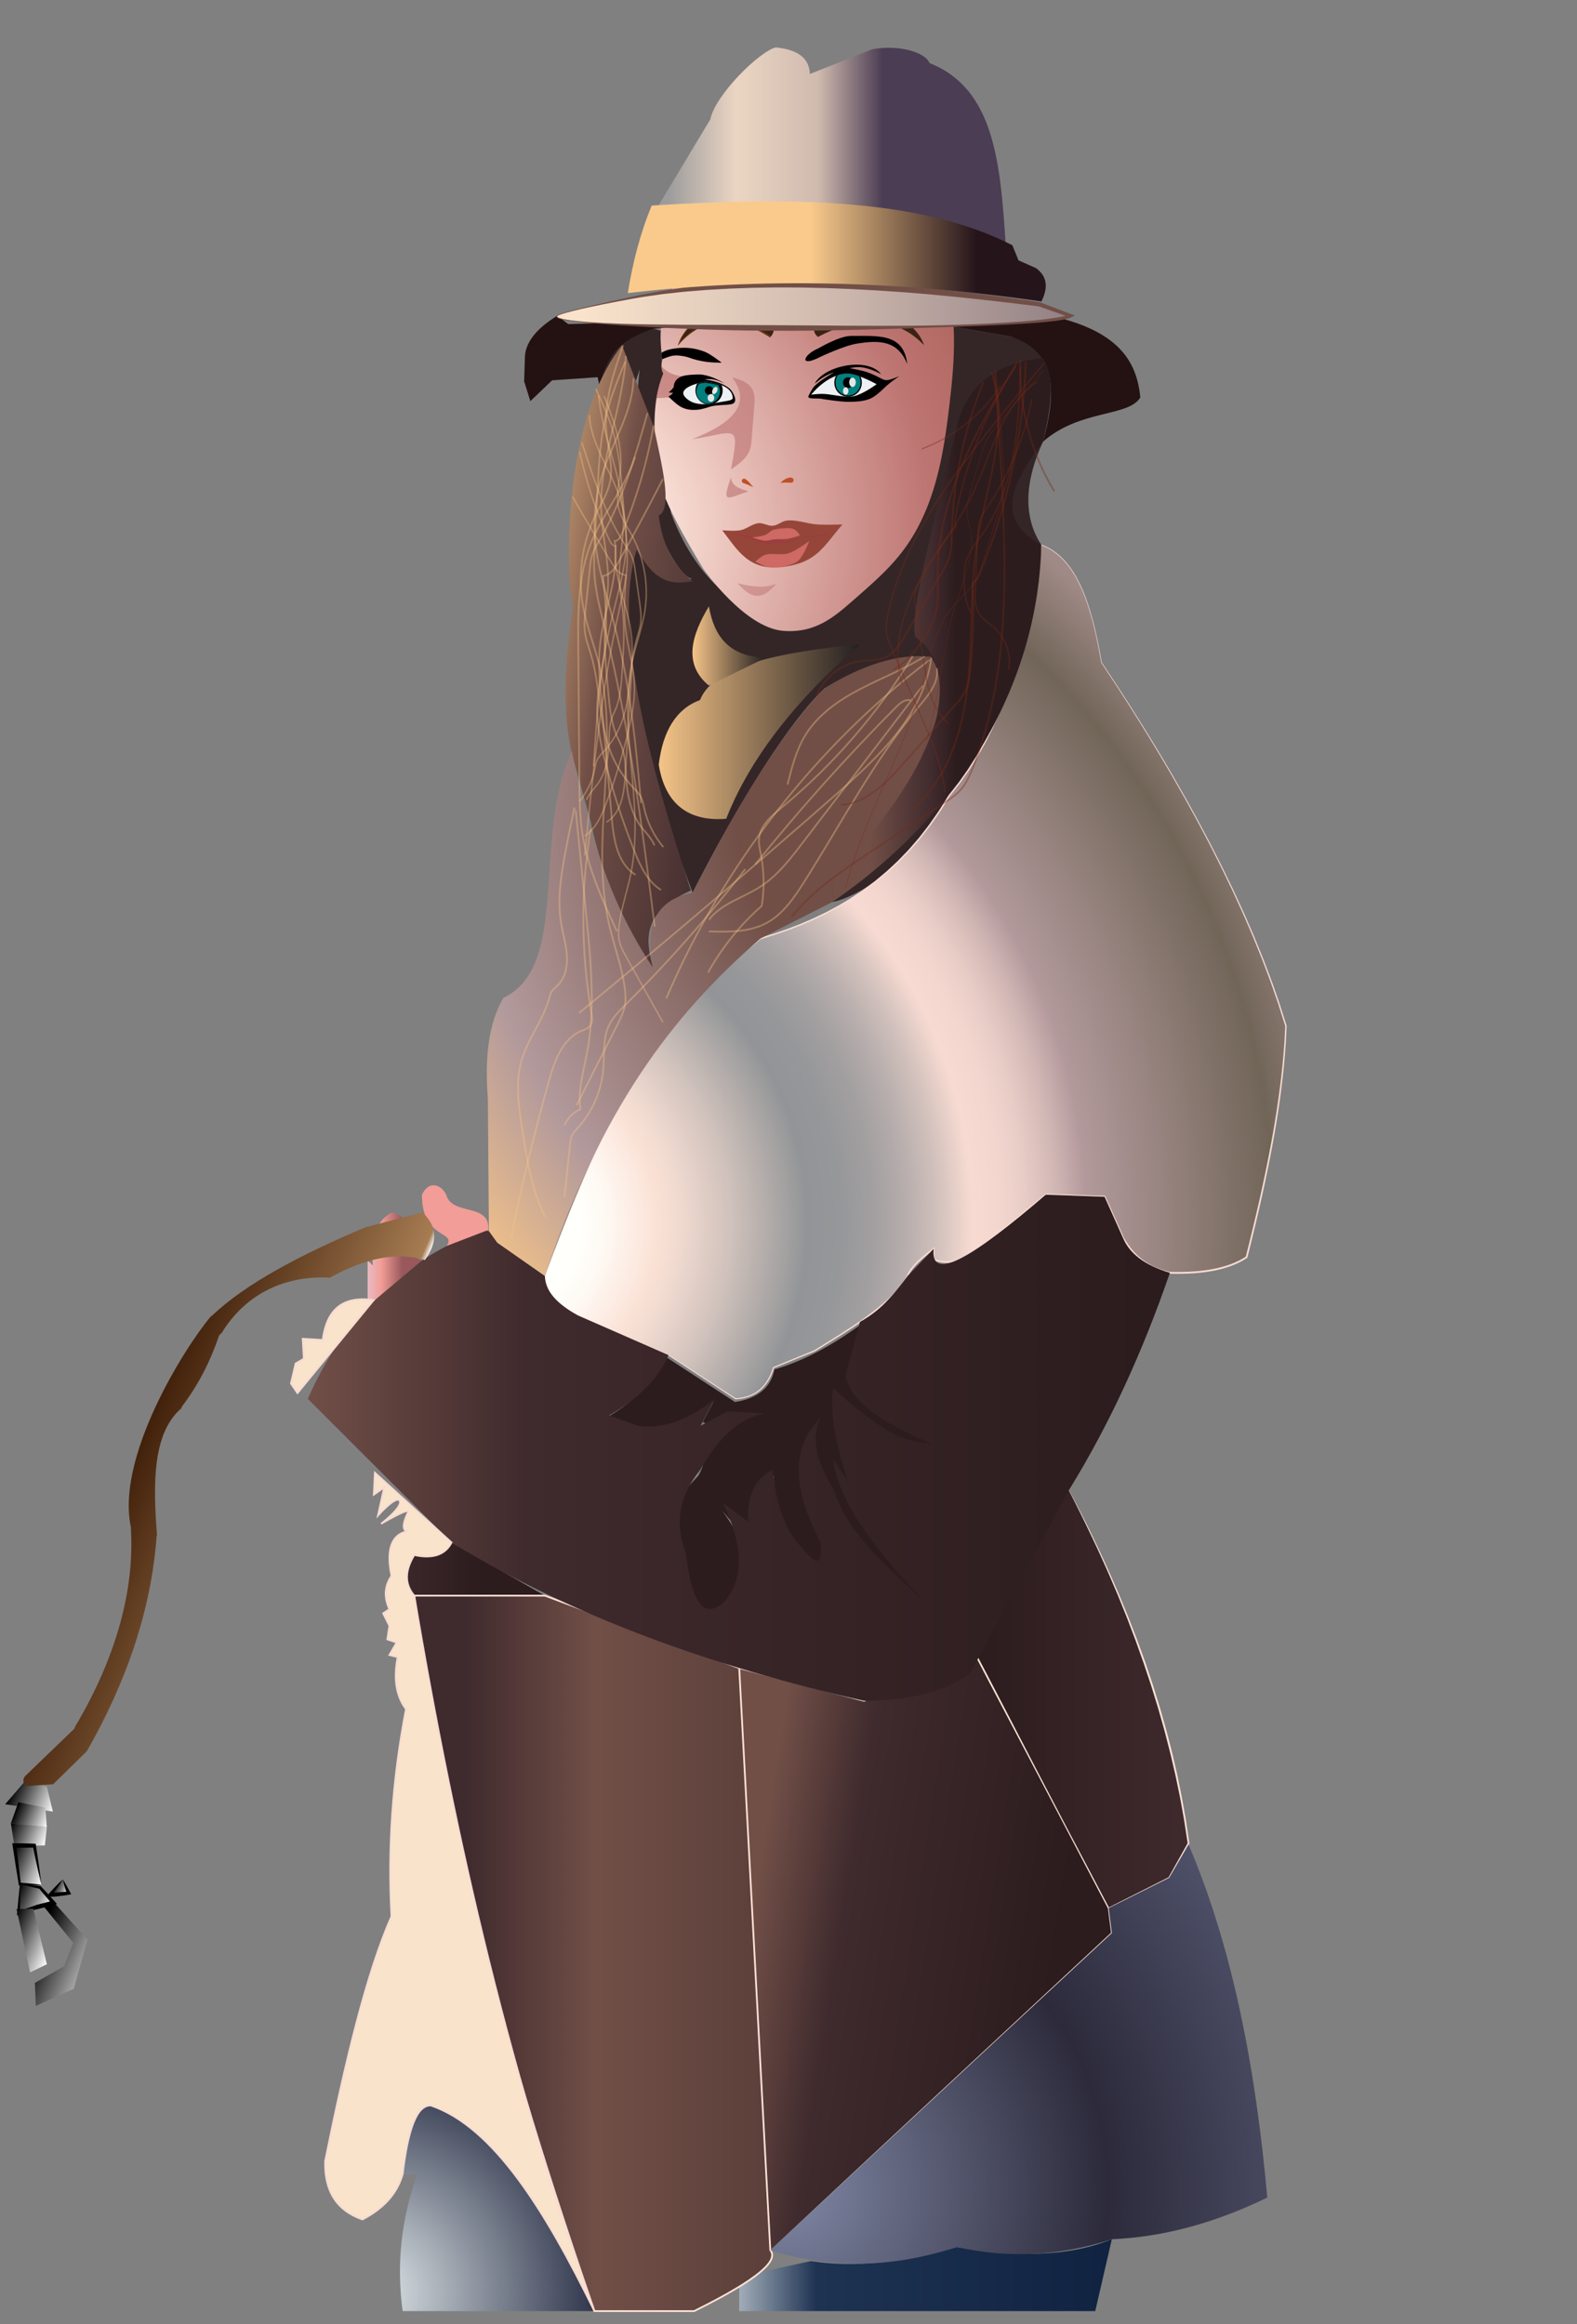
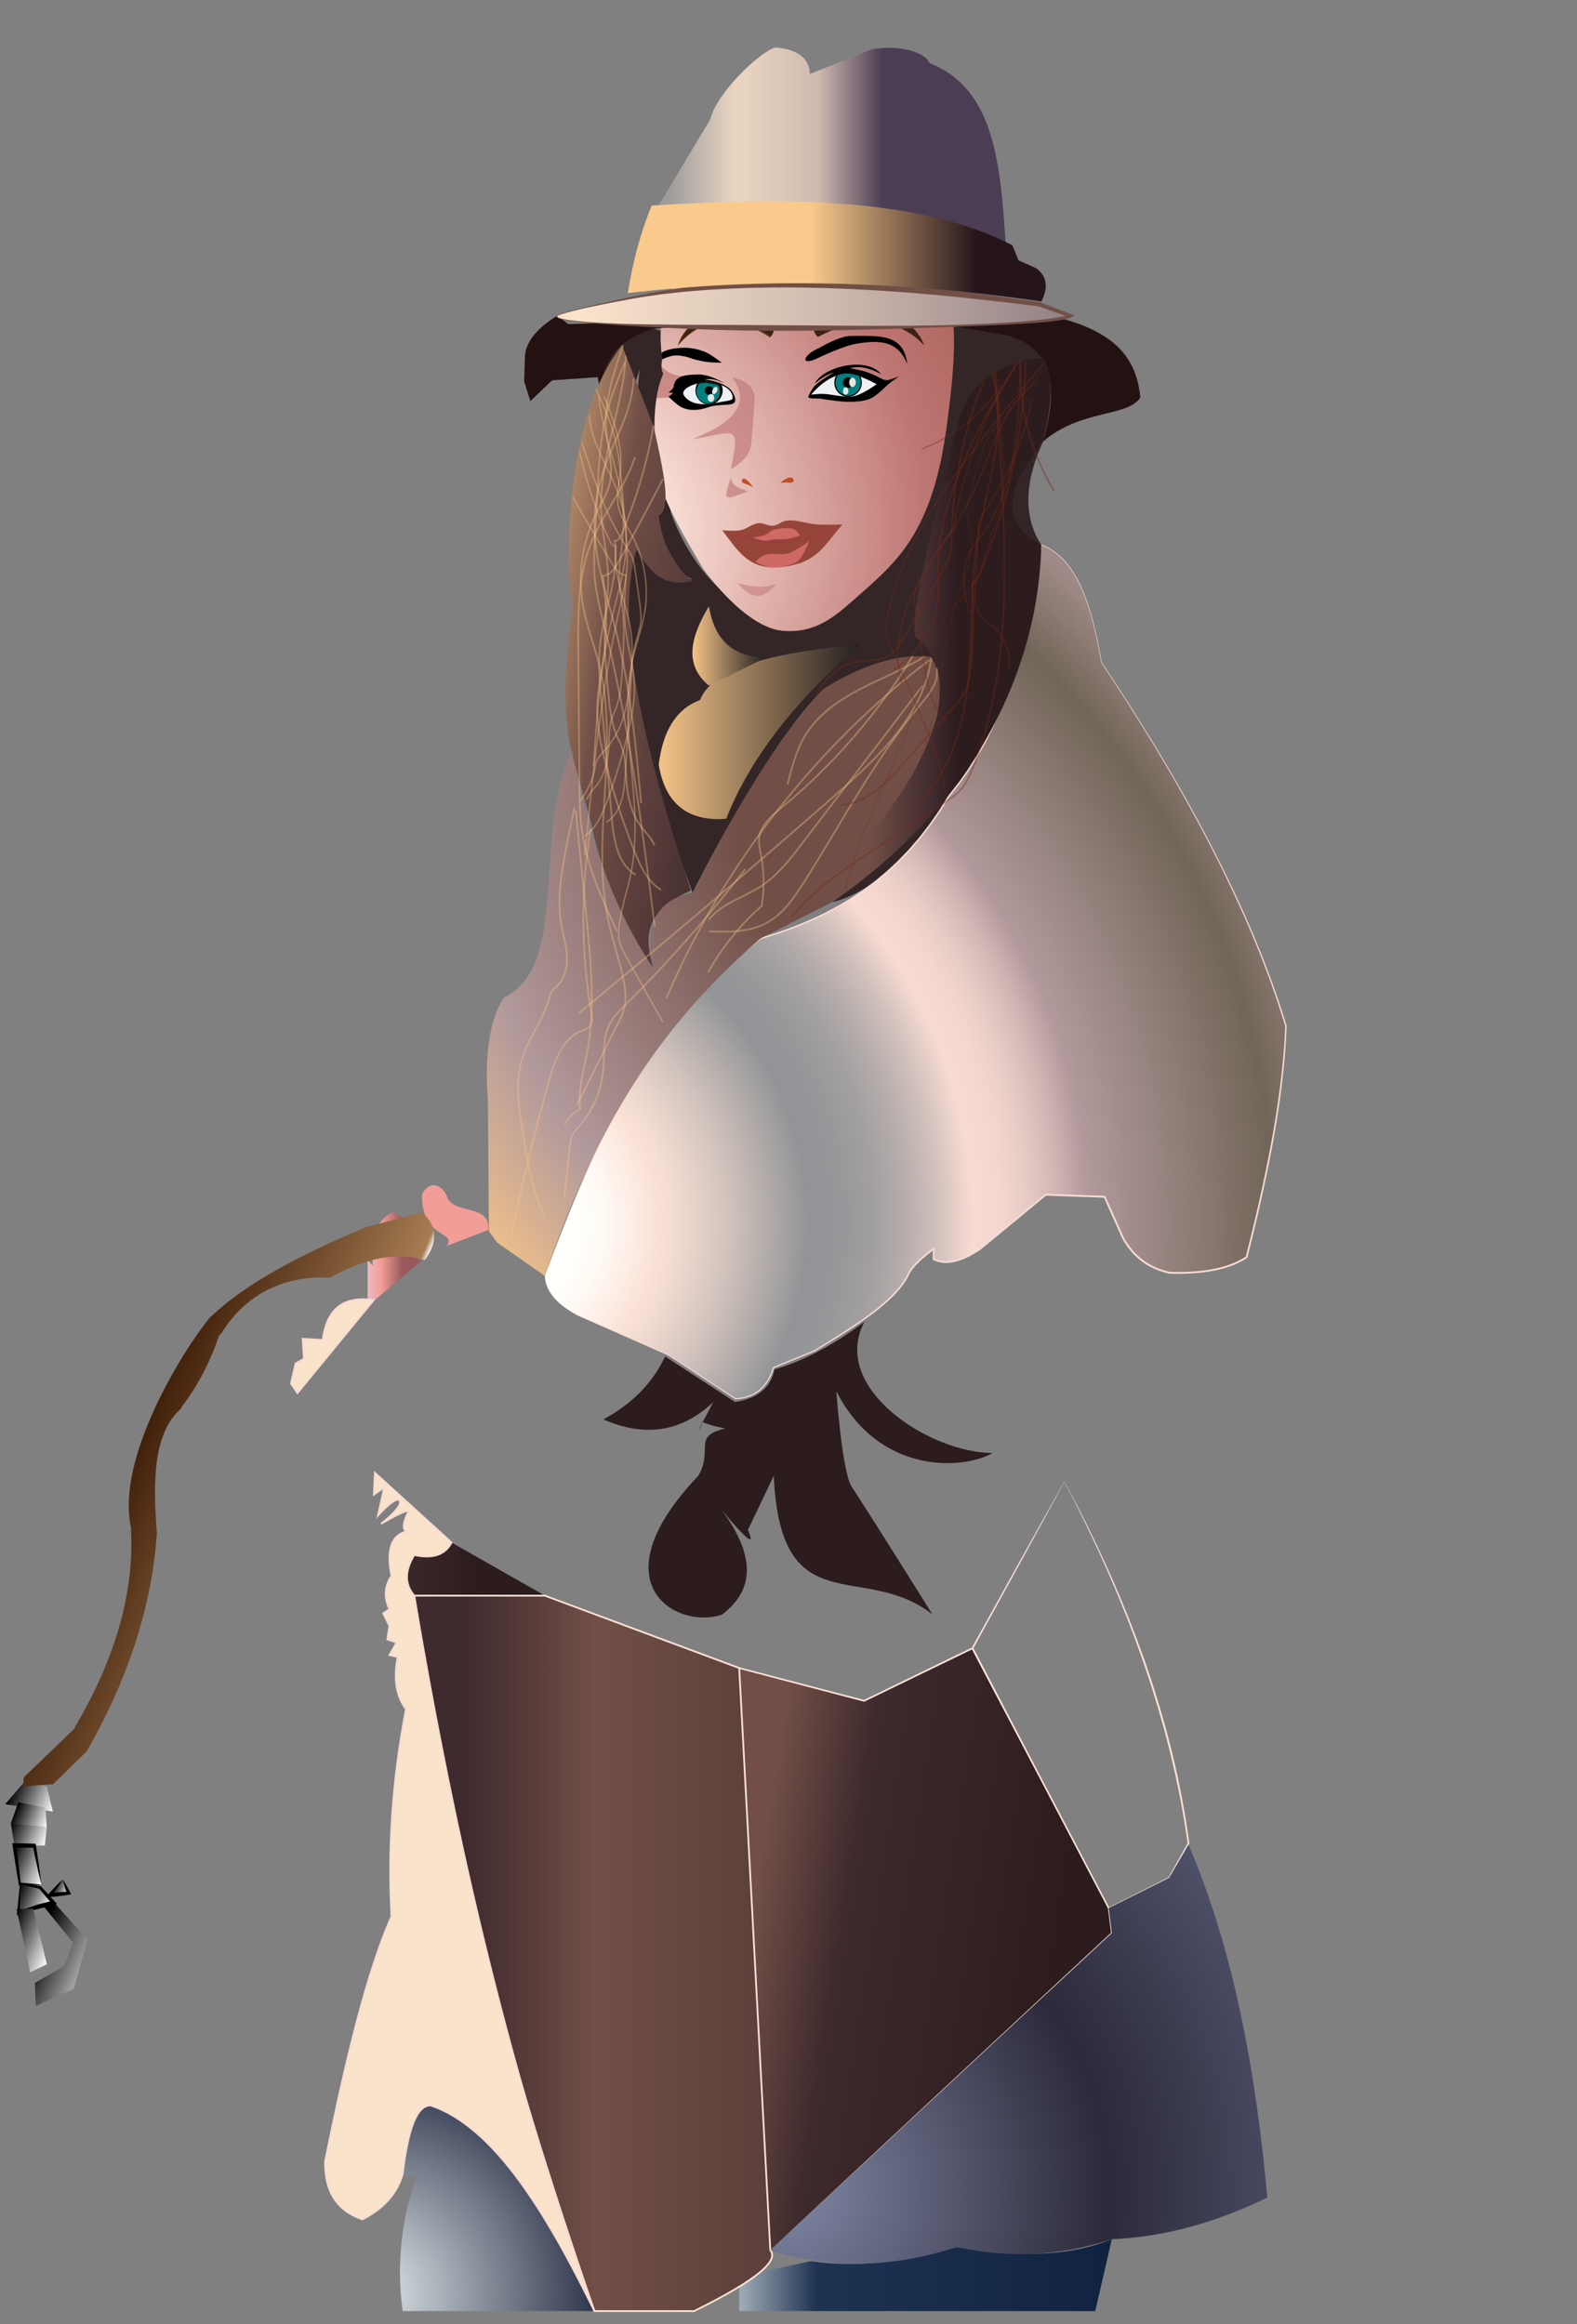
<svg xmlns="http://www.w3.org/2000/svg" version="1.1" id="Layer_1" x="0px" y="0px" viewBox="0 0 1900 2800" style="enable-background:new 0 0 1900 2800;" xml:space="preserve">
  <rect x="0" y="0" width="1900" height="2800" fill="#808080" stroke="none" />
  <g>
    <path style="opacity:0.9;fill:#2C1C1D;" d="M787.592,396.083c-28.495,6.188-50.406,26.884-67.434,58.341   c6.146,29.867,14.066,58.886-0.359,77.677c-5.133,53.435-27.831,104.042-33.698,165.124l84.633-252.211   c-5.17,43.825-5.082,76.991,16.858,65.869c-8.978-0.013,19.967,102.62,6.08,107.272   c-12.085,4.048,23.66,79.071,40.749,79.07c-26.239,4.425-51.173-8.96-74.16-48.959   c-10.58,89.838-1.026,182.801,14.219,276.648c7.556,54.063,19.099,97.172,43.349,105.39l16.592,45.167   c0,0,89.089-179.12,159.219-246.537l89.912-31.993l37.666-5.646c13.969,90.048-29.725,177.699-118.524,263.474   v31.993c78.666-15.946,244.628-188.399,251.941-430.341c-23.002-34.857-19.211-78.426,1.99-124.32   c17.193-81.265,4.13-123.04-38.205-126.608l-99.278-16.938c5.427,57.048,3.27,100.405-8.296,126.778   c8.743,69.183-10.113,108.751-34.375,141.087c-31.317,41.632-68.336,68.934-112.784,93.075h-41.367   c-39.45-24.236-84.745-53.405-113.991-131.595c-8.184-60.885-7.852-115.88,2.81-163.731l-7.493-26.347   l14.182-23.677L787.592,396.083z" />
    <radialGradient id="path3054_1_" cx="915.554" cy="1389.049" r="131.631" gradientTransform="matrix(7.493 0 0 7.528 -6185.705 -9819.265)" gradientUnits="userSpaceOnUse">
      <stop offset="0" style="stop-color:#EDF2CB" />
      <stop offset="0.139" style="stop-color:#F7DBD2" />
      <stop offset="0.448" style="stop-color:#BE7673" />
      <stop offset="0.764" style="stop-color:#964639" />
    </radialGradient>
    <path id="path3054" style="fill:url(#path3054_1_);" d="M855.807,276.581l-42.25,61.199c-5.588,17.718-12.95,31.599-16.599,53.453   c-2.381,14.265-0.283,28.406,0.755,42.608c-0.878,4.891-1.559,9.857,1.508,16.268   c-14.115,33.497-11.081,72.18-8.676,108.456c2.269,34.224,28.855,80.009,56.963,127.045   c0,0,49.392,70.497,95.817,74.369c39.477,3.293,62.268-17.164,86.009-37.959   c36.415-31.896,63.01-55.029,83.746-101.483c15.992-35.825,23.698-76.352,28.67-115.43   c6.228-48.948,13.542-110.668,0-158.031c-7.881-27.565-41.496-92.962-41.496-92.962l-146.365-30.988l-98.081,53.453   L855.807,276.581z" />
    <path id="path3830" d="M1093.063,438.658c-11.571-29.292-34.704-28.793-60.818-24.65   c-15.286,2.425-43.746,15.886-43.746,15.886c-26.156,13.505-21.53-2.285-2.134-10.408   c0,0,25.104-14.841,38.944-14.79c33.001,0.121,63.553-3.54,67.753,33.963L1093.063,438.658z" />
    <path id="path3832" d="M824.289,418.973c-2.84-0.009-5.721,0.16-8.648,0.508   c-6.378,0.76-13.256,1.99-18.649,5.524c0.231,2.643,0.459,5.285,0.66,7.931c0.656-0.278,1.448-0.63,1.98-0.847   c5.647-2.307,10.464-4.083,16.537-3.83c3.338,0.139,9.652,1.042,12.807,2.169   c8.107,2.897,13.389,4.23,21.884,5.491c6.17,0.915,18.683,1.085,18.683,1.085s-13.056-10.31-20.3-13.15   c-8.257-3.238-16.435-4.856-24.954-4.88L824.289,418.973z" />
    <path id="path3837" d="M974.097,477.008c0,0,3.907-8.238,6.935-11.504c6.701-7.226,24.006-16.981,24.006-16.981   c-9.206,2.808-16.208,7.633-23.473,13.695c11.204-21.657,63.496-32.63,80.023-11.504   c-19.832-10.219-28.922-9.077-37.877-7.121c0,0,15.616,2.576,22.94,5.478c23.601,9.351,15.663,12.407,37.078,4.108   c0,0-9.762,5.889-18.672,14.516c-4.704,4.555-11.781,10.916-17.872,13.147c-7.438,2.725-15.578,3.166-23.473,3.287   c-11.802,0.181-35.21-3.834-35.21-3.834c-5.973-0.65-16.177,0.903-14.404-3.287V477.008z" />
    <path id="path3839" style="fill:#EEF1F3;" d="M977.277,475.478c0,0,18.933-24.388,42.627-25.371   c12.754-0.529,36.215,12.783,36.215,12.783s-17.563,13.088-29.047,14.719c-10.834,1.538-26.032-3.136-36.969-3.099   c-4.838,0.016-12.826,0.968-12.826,0.968V475.478z" />
    <path id="path3841" d="M1021.132,450.089c-0.418-0.01-0.823,0.017-1.221,0.034   c-4.417,0.183-8.681,1.143-12.675,2.644c-1.299,2.429-2.046,5.236-2.046,8.202c0,8.736,6.404,15.896,14.655,16.878   c1.008,0.046,2.002,0.081,2.971,0.068c0.223-0.003,0.439-0.028,0.66-0.034   c8.364-0.872,14.887-8.095,14.887-16.913c0-2.524-0.526-4.929-1.485-7.083c-5.463-2.057-11.169-3.69-15.745-3.796   L1021.132,450.089z" />
    <path id="path3843" style="fill:#007F7F;" d="M1021.132,450.089c-0.419-0.01-0.823,0.017-1.222,0.034   c-3.609,0.15-7.125,0.832-10.463,1.898c-1.741,2.527-2.773,5.618-2.773,8.948c0,8.565,6.777,15.49,15.117,15.49   c8.341,0,15.085-6.925,15.085-15.49c0-2.846-0.743-5.536-2.047-7.828   C1030.008,451.446,1025.142,450.182,1021.132,450.089L1021.132,450.089z" />
    <path id="path3845" d="M1027.987,460.956c0,3.514-2.774,6.362-6.197,6.362c-3.422,0-6.197-2.849-6.197-6.362   c0-3.514,2.774-6.362,6.197-6.362C1025.213,454.594,1027.987,457.442,1027.987,460.956z" />
    <g>
      <path id="path3847" style="fill:#E5E5E4;" d="M1031.103,460.609c0,3.11-1.784,5.63-3.985,5.63    c-2.201,0-3.985-2.521-3.985-5.63s1.784-5.63,3.985-5.63S1031.103,457.5,1031.103,460.609z" />
      <path id="path3849" style="fill:#E5E5E4;" d="M1022.199,471.043c0,2.483-1.462,4.495-3.265,4.495s-3.265-2.013-3.265-4.495    c0-2.483,1.462-4.495,3.265-4.495S1022.199,468.56,1022.199,471.043z" />
    </g>
    <path id="path3876" style="opacity:0.73;fill:#BE7673;" d="M796.974,441.347c0.096,2.674,0.697,5.545,2.244,8.778   c-3.997,9.485-6.635,19.377-8.285,29.521l18.088-0.881l27.925-24.776c-19.702-0.547-29.18-1.342-39.973-12.642   L796.974,441.347z" />
    <path id="path3851" d="M881.633,471.194c-5.962-9.042-27.398-14.221-33.371-13.729   c9.566-2.098,15.857,0.647,24.52,4.261c-12.617-7.364-23.741-10.883-31.688-10.564   c-12.073,0.485-28.555-0.052-29.424,15.212c-1.787,2.528-3.747,4.7-6.036,6.197   c2.349,0.733,3.932,0.68,5.281,0.387c-0.852,1.815-2.795,3.35-5.659,4.648c0,0,9.944,10.244,16.221,13.17   c6.288,2.931,11.783,3.373,18.672,2.905c6.071-0.412,15.09-3.68,15.09-3.68   c6.67-2.233,18.631-1.799,25.328-2.93c9.031-1.526,4.238-11.062,1.064-15.877L881.633,471.194z" />
    <path id="path3864" style="fill:#EEF1F3;" d="M851.276,460.175c32.325,2.721,31.697,18.557,31.498,19.561   c-0.51,2.588-5.842,3.154-12.544,4.272c-6.119,1.021-13.409,2.696-18.578,2.894   c-5.884,0.225-12.947-0.182-18.296-2.711c-6.173-2.92-10.039-7.491-10.176-10.275   c-0.428-8.692,22.845-14.182,28.094-13.74L851.276,460.175z" />
    <path id="path3866" d="M850.093,460.154c-2.263,0.09-5.998,0.76-9.969,1.864c-1.403,2.482-2.211,5.363-2.211,8.439   c0,8.127,5.58,14.89,13.037,16.472c0.012,0.002,0.023-0.002,0.034,0c0.22-0.006,0.444-0.026,0.66-0.034   c2.767-0.106,6.159-0.628,9.638-1.254c5.558-2.696,9.407-8.453,9.407-15.184c0-2.251-0.442-4.41-1.221-6.372   c-4.441-1.808-10.336-3.237-18.188-3.898c-0.328-0.028-0.73-0.052-1.188-0.034V460.154z" />
    <path id="path3868" style="fill:#007F7F;" d="M849.037,461.238c-1.632,0.065-4.036,0.413-6.734,1.017   c-2.022,2.516-3.235,5.77-3.235,9.286c0,8.039,6.333,14.541,14.161,14.541c7.828,0,14.193-6.502,14.193-14.541   c0-2.722-0.746-5.276-2.013-7.455c-4.012-1.291-8.981-2.292-15.184-2.813c-0.328-0.028-0.73-0.052-1.188-0.034   V461.238L849.037,461.238z" />
    <path id="path3870" d="M859.378,470.446c0,2.883-2.276,5.22-5.083,5.22c-2.808,0-5.083-2.337-5.083-5.22   c0-2.883,2.276-5.22,5.083-5.22C857.102,465.226,859.378,467.563,859.378,470.446z" />
    <g>
      <path id="path3872" style="fill:#E5E5E4;" d="M860.592,479.394c0,2.583-1.788,4.677-3.994,4.677    c-2.206,0-3.994-2.094-3.994-4.677c0-2.583,1.788-4.677,3.994-4.677    C858.804,474.716,860.592,476.81,860.592,479.394z" />
      <path id="path3874" style="fill:#E5E5E4;" d="M863.729,471.845c-1.191,2.275-3.262,3.51-4.626,2.757    c-1.364-0.753-1.504-3.207-0.313-5.483c1.191-2.275,3.262-3.51,4.626-2.757    C864.78,467.115,864.92,469.57,863.729,471.845z" />
    </g>
    <g style="opacity:0.64;">
      <path id="path3878" style="fill:#BE7673;" d="M882.214,454.752c18.046,4.124,28.408,11.641,26.924,30.256l-3.638,45.654    c-1.103,13.837-4.706,21.561-24.796,34.87c11.177-57.869,6.06-44.161-46.777-36.41    c36.032-14.411,76.495-37.079,48.286-74.369L882.214,454.752z" />
      <path id="path3880" style="fill:#BE7673;" d="M901.828,591.873c-10.324-2.984-20.622-5.991-21.125-17.043    C869.921,606.633,873.902,601.683,901.828,591.873z" />
    </g>
    <g>
      <path id="path3882" style="fill:#BD5127;" d="M940.308,581.798c3.716-3.287,2.427-2.608,5.122-4.208    c6.349-3.769,10.879-2.449,10.721,1.109c-0.142,3.215-3.21,3.036-7.875,2.666    c-2.904-0.231-3.609,0.003-7.969,0.433L940.308,581.798z" />
      <path id="path3886" style="fill:#BD5127;" d="M907.86,586.841c-4.166-3.381-3.842-5.477-9.808-9.684    c-3.39-2.39-6.694,3.44-1.886,5.035c8.286,2.749,6.912,3.266,11.694,4.648H907.86z" />
    </g>
    <path id="path3888" style="opacity:0.53;fill:#BE7673;" d="M935.543,703.111c-15.154,6.398-31.487,3.167-46.93-0.443   C902.884,718.882,916.213,726.426,935.543,703.111z" />
    <path id="path3890" style="fill:#964639;" d="M870.141,638.823c0,0,14.706,1.35,21.879,0   c7.672-1.444,14.115-7.76,21.879-8.521c5.845-0.573,11.505,3.63,17.352,3.099   c5.864-0.533,10.748-5.513,16.598-6.197c12.335-1.443,24.577,3.872,36.969,4.648c10.041,0.629,30.179,0,30.179,0   c-23.546,27.303-30.616,45.755-71.671,51.174c-41.056,5.418-54.864-20.471-73.187-44.201L870.141,638.823z" />
    <path id="path3892" style="fill:#9A3D3E;" d="M882.214,643.78c0,0,12.162,0.362,18.107,1.549   c7.496,1.496,14.261,6.44,21.879,6.972c4.579,0.32,8.994-2.159,13.58-2.324   c5.302-0.191,10.573,2.166,15.844,1.549c3.161-0.37,5.968-2.305,9.054-3.099   c10.147-2.61,20.912-2.344,30.933-5.423c4.208-1.293,12.072-5.423,12.072-5.423s-5.564,5.501-9.054,6.972   c-10.331,4.355-22.467,1.467-33.197,4.648c-2.92,0.866-5.357,3.092-8.299,3.873   c-6.106,1.623-12.559,1.291-18.861,1.549c-4.774,0.196-9.614,0.76-14.334,0   c-7.307-1.176-13.991-4.967-21.125-6.972c-5.472-1.538-16.598-3.873-16.598-3.873H882.214z" />
    <g>
      <path id="path3894" style="opacity:0.6;fill:#F38081;enable-background:new    ;" d="M920.683,668.877c9.246-3.449,20.026,0.657,29.424-2.324    c9.15-2.902,24.898-14.72,24.898-14.72s-6.466,17.187-12.826,23.241c-3.465,3.298-8.272,4.905-12.826,6.197    c-7.308,2.075-15.131,3.444-22.633,2.324c-5.916-0.883-16.598-6.972-16.598-6.972s6.496-6.23,10.563-7.747    L920.683,668.877z" />
      <path id="path3896" style="opacity:0.6;fill:#F38081;enable-background:new    ;" d="M906.349,647.5c0,0,10.831-1.103,15.844-3.099    c3.579-1.425,6.143-5.025,9.808-6.197c4.568-1.462,17.171-2.423,21.879-1.549c6.207,1.152,9.808,8.521,9.808,8.521    s-9.45,3.108-14.335,3.873c-5.475,0.858-11.082,0.269-16.598,0.775c-3.791,0.347-7.517,1.769-11.317,1.549    c-5.176-0.299-15.09-3.873-15.09-3.873H906.349z" />
    </g>
    <linearGradient id="SVGID_1_" gradientUnits="userSpaceOnUse" x1="419.218" y1="1890.359" x2="585.29" y2="1890.359">
      <stop offset="0" style="stop-color:#714F47" />
      <stop offset="0.254" style="stop-color:#3F2A2D" />
      <stop offset="0.975" style="stop-color:#2C1C1D" />
    </linearGradient>
    <path style="fill:url(#SVGID_1_);" d="M499.125,1922.352c-11.833-15.772-11.435-32.1,0-48.931l44.956-15.056l112.39,63.987H499.125z" />
    <g>
      <linearGradient id="SVGID_2_" gradientUnits="userSpaceOnUse" x1="881.41" y1="2321.885" x2="1338.096" y2="2393.591">
        <stop offset="0.047" style="stop-color:#714F47" />
        <stop offset="0.285" style="stop-color:#3F2A2D" />
        <stop offset="0.853" style="stop-color:#2C1C1D" />
      </linearGradient>
      <path style="fill:url(#SVGID_2_);" d="M928.08,2710.893c-30.088-125.985-49.94-245.829-37.463-346.281    c-16.037-122.641-18.931-241.762,0-355.037l150.478,39.495l130.497-63.304l164.136,312.977l3.825,30.111    C1193.982,2463.151,1055.783,2591.365,928.08,2710.893z" />
      <path style="fill:#FBE2D6;" d="M928.08,2710.893l-5.035-21.292l-4.854-21.334c-1.627-7.11-3.093-14.255-4.648-21.381    c-1.575-7.122-2.946-14.286-4.414-21.431c-1.489-7.141-2.796-14.317-4.149-21.484    c-0.662-3.586-1.376-7.164-1.994-10.758l-1.857-10.783l-1.842-10.785l-1.673-10.814l-1.669-10.815l-1.468-10.844    l-1.468-10.845l-1.244-10.873l-1.242-10.874l-0.994-10.9l-0.983-10.901l-0.718-10.923    c-0.225-3.642-0.511-7.28-0.685-10.925l-0.405-10.94l-0.203-5.47c-0.075-1.823-0.141-3.647-0.132-5.472    l-0.074-10.949c-0.158-7.3,0.186-14.597,0.344-21.895c0.054-1.824,0.082-3.65,0.159-5.473l0.341-5.466    l0.683-10.931l0.171-2.733l0.278-2.724l0.555-5.449l1.111-10.898l0.001,0.164l-2.772-22.106l-2.488-22.14    l-2.187-22.173c-0.677-7.396-1.243-14.802-1.87-22.203c-0.581-7.404-1.019-14.82-1.536-22.229    c-0.477-7.412-0.784-14.835-1.184-22.252c-0.365-7.419-0.537-14.846-0.814-22.27    c-0.243-7.424-0.277-14.854-0.426-22.281c-0.092-3.714-0.037-7.428-0.041-11.143l0.023-11.144    c-0.025-3.715,0.106-7.428,0.175-11.142l0.245-11.142c0.046-3.715,0.267-7.425,0.404-11.137l0.467-11.135    c0.348-7.421,0.897-14.832,1.336-22.25c0.52-7.412,1.219-14.81,1.82-22.216    c0.703-7.397,1.554-14.78,2.323-22.17c0.896-7.376,1.899-14.74,2.844-22.111l3.383-22.036l0.159-1.037    l1.028,0.269l150.493,39.435l-0.703,0.069l130.482-63.336l0.919-0.446l0.474,0.904l164.012,313.042l0.076,0.146    l0.021,0.163l3.813,30.113l0.058,0.46l-0.341,0.316L1134.204,2520.292L928.08,2710.893z M928.08,2710.893    l205.348-191.436l205.513-191.263l-0.283,0.776l-3.836-30.11l0.097,0.309l-164.26-312.912l1.393,0.459    l-130.512,63.272l-0.339,0.165l-0.364-0.096l-150.462-39.554l1.187-0.768l-3.393,21.986    c-0.948,7.355-1.955,14.703-2.856,22.064c-0.774,7.376-1.629,14.743-2.336,22.126    c-0.606,7.392-1.31,14.776-1.835,22.174c-0.444,7.403-0.999,14.801-1.351,22.209l-0.475,11.116    c-0.14,3.706-0.363,7.409-0.412,11.118l-0.253,11.123c-0.069,3.708-0.212,7.415-0.195,11.124l-0.049,11.127    c-0.004,3.709-0.069,7.418,0.014,11.127c0.131,7.417,0.147,14.837,0.372,22.252    c0.26,7.414,0.414,14.832,0.76,22.243c0.382,7.409,0.671,14.823,1.13,22.229    c0.498,7.403,0.918,14.811,1.482,22.209c0.609,7.394,1.156,14.795,1.816,22.185l2.133,22.158l2.433,22.128    l2.717,22.096l0.01,0.078l-0.009,0.087l-1.134,10.866l-0.567,5.433l-0.284,2.717l-0.177,2.726l-0.707,10.904    l-0.354,5.452c-0.081,1.819-0.113,3.641-0.171,5.461c-0.174,7.283-0.536,14.563-0.395,21.851l0.048,10.93    c-0.013,1.822,0.048,3.643,0.118,5.463l0.189,5.462l0.378,10.925c0.161,3.64,0.429,7.275,0.639,10.913    l0.67,10.912l0.936,10.893l0.947,10.893l1.195,10.869l1.197,10.869l1.421,10.843l1.421,10.843l1.622,10.816    l1.626,10.815l1.796,10.789l1.81,10.787c0.603,3.596,1.302,7.175,1.948,10.763    c1.322,7.171,2.599,14.351,4.057,21.496c1.437,7.149,2.777,14.318,4.322,21.446    c1.524,7.131,2.96,14.282,4.557,21.398l4.763,21.353L928.08,2710.893z" />
    </g>
    <g>
      <linearGradient id="SVGID_3_" gradientUnits="userSpaceOnUse" x1="1171.592" y1="2041.857" x2="1431.962" y2="2041.857">
        <stop offset="0" style="stop-color:#2C1C1D" />
        <stop offset="1" style="stop-color:#3F2A2D" />
      </linearGradient>
-       <path style="fill:url(#SVGID_3_);" d="M1282.409,1784.969l-110.817,200.798l164.136,312.977l72.826-36.424l23.408-41.537    C1412.12,2075.774,1359.998,1930.484,1282.409,1784.969z" />
      <path style="fill:#FBE2D6;" d="M1282.406,1785.204l-27.262,50.207l-27.494,50.315l-55.202,100.513l0.01-0.926l20.48,39.142    l20.415,39.175l40.698,78.42l20.448,39.158l10.233,19.575l10.304,19.537l41.215,78.149l-0.785-0.253    l72.708-36.66l-0.361,0.344l23.282-41.607l-0.119,0.625c-1.468-9.528-2.863-19.066-4.39-28.584l-2.557-14.232    l-1.278-7.115c-0.425-2.372-0.836-4.747-1.349-7.102l-2.927-14.16l-1.463-7.08l-0.74-3.538l-0.822-3.52    l-3.286-14.081c-1.105-4.691-2.147-9.398-3.395-14.054l-3.605-14.003l-1.802-7.002    c-0.59-2.337-1.295-4.643-1.937-6.965l-3.942-13.912l-1.971-6.957c-0.676-2.313-1.413-4.608-2.116-6.914    l-4.267-13.817l-2.133-6.909l-2.283-6.861l-4.581-13.717l-2.29-6.858l-2.43-6.81l-4.845-13.627l-2.422-6.814    l-2.565-6.761l-5.136-13.521l-2.568-6.761l-2.701-6.709l-5.416-13.413l-2.708-6.707    c-0.916-2.23-1.886-4.438-2.827-6.658l-5.685-13.303c-1.891-4.436-3.77-8.878-5.786-13.259l-5.943-13.191    c-1.993-4.392-3.922-8.813-6.023-13.155c-4.149-8.707-8.205-17.461-12.431-26.132    c-4.272-8.649-8.491-17.326-12.808-25.953L1282.406,1785.204z M1282.411,1784.74l13.661,25.753    c4.429,8.574,8.76,17.2,13.146,25.799c1.11,2.143,2.165,4.313,3.204,6.492l3.142,6.522l6.285,13.044    c2.132,4.331,4.093,8.742,6.118,13.123l6.039,13.161c2.048,4.372,3.959,8.804,5.882,13.231l5.782,13.277    c0.957,2.216,1.943,4.419,2.876,6.645l2.757,6.696l5.515,13.392l2.751,6.699l2.618,6.752l5.236,13.505l2.616,6.753    l2.473,6.807l4.946,13.615l2.46,6.812l2.303,6.868l4.605,13.735l2.295,6.87l2.145,6.918l4.291,13.837    c0.707,2.309,1.448,4.607,2.128,6.924l1.983,6.967l3.965,13.935c0.646,2.327,1.355,4.636,1.949,6.977l1.814,7.013    l3.628,14.027c1.264,4.662,2.286,9.384,3.38,14.088l3.25,14.12l0.812,3.53l0.731,3.548l1.445,7.099    l2.889,14.197c0.507,2.361,0.912,4.742,1.33,7.121l1.259,7.134l2.518,14.268    c1.501,9.541,2.87,19.104,4.312,28.654l0.049,0.328l-0.169,0.297l-23.534,41.465l-0.13,0.229l-0.231,0.115    l-72.943,36.189l-0.519,0.258l-0.266-0.511l-40.853-78.339l-10.213-19.585l-10.284-19.548l-20.586-39.086    l-41.37-78.068l-20.619-39.069l-20.554-39.102l-0.245-0.466l0.255-0.46l55.615-100.285l27.915-50.083    L1282.411,1784.74z" />
    </g>
    <path style="fill:#2C1C1D;" d="M727.027,1709.976c49.213,21.758,93.549,15.77,132.492-20.907l-18.185,33.974   c13.151-16.116-12.304-11.055,32.425-2.061c-40.347,9.564-13.802,24.924-32.425,56.943   c-123.906,130.173-25.967,185.94,28.577,167.259c36.784-27.855,42.886-67.354,0-125.444   c25.226,29.988,41.96,47.298,31.174,23.521l31.174-65.335c8.079,180.895,108.512,101.287,191.268,167.259   c0,0-64.839-104.212-97.54-154.303c-11.273-17.267-18.39-114.879-18.39-114.879   c51.147,100.659,152.49,95.138,188.346,74.482c-75.988,0-196.374-78.348-154.594-157.867   c-35.186,26.29-71.137,46.412-108.239,57.251c-4.462,22.169-20.552,35.062-47.613,39.201l-84.131-54.882   C785.833,1667.125,760.454,1691.89,727.027,1709.976z" />
    <g>
      <path style="fill:#3B2314;" d="M928.391,405.817c-44.664-29.092-83.442-22.843-110.561,8.518    c8.431-26.398,53.084-62.626,110.561-23.718C932.896,395.079,933.553,400.057,928.391,405.817z" />
      <path style="fill:#603813;" d="M927.742,406.583c-2.122-1.343-4.235-2.72-6.386-3.949    c-1.085-0.653-2.184-1.286-3.308-1.882c-1.122-0.596-2.216-1.246-3.362-1.795l-3.412-1.697l-3.466-1.579    c-2.337-0.991-4.688-1.951-7.084-2.787c-2.393-0.841-4.811-1.614-7.265-2.252    c-1.218-0.356-2.457-0.623-3.693-0.9c-1.232-0.301-2.48-0.518-3.728-0.736c-1.244-0.246-2.501-0.402-3.757-0.561    c-1.254-0.189-2.517-0.275-3.779-0.377c-2.524-0.202-5.059-0.242-7.588-0.17    c-1.267,0.004-2.526,0.152-3.789,0.22c-1.262,0.099-2.514,0.29-3.772,0.43    c-1.249,0.202-2.496,0.421-3.74,0.651c-1.23,0.295-2.475,0.536-3.695,0.874    c-2.441,0.668-4.861,1.428-7.212,2.374l-1.765,0.704c-0.583,0.246-1.153,0.524-1.731,0.784    c-0.574,0.268-1.156,0.521-1.724,0.801l-1.686,0.879c-2.252,1.166-4.418,2.493-6.533,3.894    c-1.07,0.682-2.072,1.466-3.112,2.194c-1.024,0.75-2.001,1.564-3.004,2.343c-0.978,0.81-1.928,1.655-2.894,2.481    l-2.783,2.608l-2.671,2.725l-2.563,2.83l-1.754,1.937l0.825-2.458c0.883-2.631,2.018-5.161,3.324-7.595    c1.375-2.392,2.82-4.751,4.523-6.92c0.797-1.125,1.727-2.146,2.593-3.216    c0.915-1.028,1.845-2.045,2.804-3.031c1.953-1.938,3.969-3.819,6.145-5.503    c0.542-0.423,1.072-0.862,1.623-1.273l1.682-1.194c1.103-0.823,2.288-1.524,3.446-2.264    c1.147-0.76,2.387-1.364,3.576-2.053c1.205-0.661,2.465-1.217,3.694-1.831c1.254-0.56,2.534-1.065,3.799-1.599    l3.893-1.354c1.324-0.368,2.642-0.757,3.97-1.107c1.344-0.285,2.682-0.594,4.029-0.858l4.074-0.608l4.103-0.358    l4.116-0.096c1.371,0.021,2.742,0.103,4.112,0.152c2.733,0.212,5.466,0.491,8.159,1.007    c0.674,0.121,1.354,0.217,2.024,0.358l2.001,0.472c1.332,0.321,2.676,0.597,3.978,1.028    c1.308,0.406,2.631,0.769,3.926,1.21l3.855,1.421c1.291,0.458,2.52,1.07,3.783,1.598l1.882,0.821    c0.622,0.285,1.225,0.611,1.838,0.914l3.661,1.857l3.558,2.046c0.591,0.345,1.191,0.673,1.773,1.032l1.723,1.114    l3.446,2.227l0.005,0.003l0.004,0.004c0.503,0.518,0.988,1.052,1.433,1.622c0.439,0.574,0.83,1.182,1.174,1.818    c0.153,0.327,0.306,0.655,0.445,0.988c0.105,0.345,0.247,0.681,0.321,1.034c0.065,0.355,0.174,0.703,0.186,1.066    c0.037,0.36,0.07,0.719,0.042,1.081c0.004,0.362-0.037,0.72-0.102,1.076c-0.037,0.36-0.143,0.706-0.236,1.054    c-0.077,0.353-0.231,0.682-0.355,1.02c-0.116,0.342-0.299,0.654-0.456,0.978    c-0.15,0.328-0.349,0.629-0.538,0.935c-0.182,0.311-0.383,0.609-0.604,0.894    c-0.217,0.287-0.414,0.589-0.656,0.856l-0.697,0.823L927.742,406.583z M929.033,405.047l0.049-0.058    c0.239-0.269,0.434-0.572,0.649-0.86c0.218-0.286,0.417-0.585,0.597-0.897c0.186-0.307,0.383-0.609,0.53-0.937    c0.154-0.324,0.335-0.636,0.447-0.979c0.122-0.337,0.272-0.665,0.346-1.018c0.091-0.347,0.193-0.692,0.227-1.05    c0.061-0.354,0.1-0.71,0.093-1.069c0.025-0.359-0.01-0.715-0.049-1.071    c-0.015-0.359-0.125-0.704-0.192-1.055c-0.076-0.35-0.219-0.681-0.326-1.022    c-0.14-0.329-0.294-0.653-0.448-0.975c-0.346-0.628-0.738-1.227-1.177-1.794    c-0.445-0.563-0.93-1.089-1.434-1.6l0.009,0.007l-3.458-2.2l-1.729-1.1    c-0.584-0.354-1.186-0.677-1.778-1.017l-3.567-2.016l-3.667-1.826c-0.614-0.298-1.218-0.618-1.84-0.898    l-1.883-0.805c-1.263-0.517-2.492-1.118-3.782-1.565l-3.851-1.388c-1.294-0.43-2.614-0.782-3.919-1.176    c-1.299-0.42-2.639-0.685-3.967-0.994l-1.994-0.455c-0.668-0.135-1.344-0.226-2.016-0.342    c-2.682-0.493-5.4-0.75-8.116-0.941c-1.361-0.038-2.723-0.109-4.084-0.121l-4.083,0.125l-4.065,0.385    l-4.033,0.632c-1.333,0.272-2.657,0.588-3.985,0.879l-3.922,1.124l-3.843,1.369    c-1.248,0.539-2.511,1.047-3.747,1.61c-1.212,0.616-2.453,1.175-3.64,1.837c-1.171,0.691-2.392,1.295-3.52,2.055    c-1.139,0.741-2.305,1.441-3.389,2.263l-1.653,1.191c-0.542,0.409-1.062,0.847-1.594,1.269    c-2.138,1.678-4.113,3.551-6.026,5.476c-0.939,0.98-1.848,1.989-2.742,3.009    c-0.846,1.06-1.754,2.072-2.53,3.186c-1.662,2.147-3.062,4.476-4.394,6.829    c-1.262,2.394-2.35,4.874-3.19,7.436l-0.929-0.521l2.57-2.88l2.683-2.777l2.8-2.663    c0.973-0.845,1.93-1.708,2.916-2.537c1.012-0.798,1.997-1.631,3.032-2.401c1.05-0.748,2.063-1.55,3.146-2.252    c2.14-1.441,4.335-2.807,6.62-4.012l1.712-0.908c0.577-0.29,1.168-0.552,1.751-0.83    c0.587-0.27,1.166-0.557,1.76-0.812l1.795-0.732c2.392-0.982,4.857-1.777,7.346-2.477    c1.244-0.354,2.513-0.611,3.769-0.92c1.269-0.245,2.543-0.478,3.818-0.694c1.284-0.153,2.563-0.357,3.852-0.468    c1.29-0.08,2.578-0.24,3.872-0.254c2.585-0.093,5.176-0.07,7.755,0.117c1.29,0.095,2.581,0.174,3.861,0.357    c1.284,0.153,2.568,0.304,3.838,0.544c1.275,0.212,2.55,0.425,3.808,0.722c1.263,0.273,2.528,0.537,3.771,0.89    c2.505,0.632,4.973,1.401,7.413,2.239c2.444,0.833,4.84,1.791,7.223,2.781l3.532,1.578l3.475,1.696    c1.167,0.549,2.281,1.199,3.423,1.796c1.142,0.595,2.265,1.231,3.378,1.89    c2.263,1.273,4.408,2.651,6.582,4.004L929.033,405.047z" />
    </g>
    <g>
      <path style="fill:#3B2314;" d="M985.411,405.817c51.287-29.092,95.814-22.843,126.954,8.518    c-9.681-26.398-60.955-62.626-126.954-23.718C980.238,395.079,979.484,400.057,985.411,405.817z" />
      <path style="fill:#3B2314;" d="M985.434,405.681c2.449-1.451,4.891-2.906,7.423-4.228l1.903-1.027l1.932-0.967    c1.292-0.636,2.565-1.317,3.891-1.884c1.317-0.585,2.623-1.199,3.951-1.761l4.004-1.644l4.059-1.512    c1.355-0.501,2.738-0.922,4.107-1.385c2.762-0.849,5.548-1.635,8.369-2.282c1.402-0.36,2.823-0.635,4.244-0.915    c1.416-0.305,2.846-0.535,4.278-0.752c1.428-0.248,2.866-0.425,4.307-0.581c1.438-0.19,2.883-0.306,4.33-0.401    c1.446-0.119,2.896-0.154,4.347-0.179c1.45-0.058,2.901-0.018,4.352,0.017c2.9,0.086,5.796,0.327,8.672,0.707    c1.442,0.16,2.863,0.466,4.294,0.692c1.427,0.255,2.836,0.604,4.253,0.902c1.404,0.355,2.802,0.737,4.198,1.119    c1.377,0.45,2.767,0.854,4.129,1.341c2.722,0.979,5.411,2.047,8.018,3.292c1.304,0.621,2.619,1.215,3.886,1.91    l1.918,1.003l1.872,1.085c1.261,0.702,2.472,1.486,3.684,2.268c1.23,0.754,2.386,1.618,3.572,2.437    c2.365,1.649,4.637,3.427,6.853,5.272c1.101,0.93,2.164,1.905,3.248,2.856l3.133,2.983l-0.68,0.433    c-1.093-2.798-2.546-5.443-4.187-7.957c-1.638-2.523-3.581-4.831-5.58-7.071    c-2.087-2.163-4.226-4.28-6.572-6.162c-2.285-1.95-4.746-3.683-7.24-5.351    c-1.276-0.79-2.553-1.582-3.85-2.334c-1.331-0.695-2.618-1.469-3.974-2.114    c-2.689-1.33-5.436-2.547-8.258-3.565c-1.411-0.507-2.815-1.037-4.262-1.436    c-1.435-0.436-2.867-0.879-4.333-1.201c-1.456-0.359-2.909-0.724-4.391-0.965    c-1.474-0.274-2.943-0.572-4.435-0.73c-1.487-0.187-2.966-0.438-4.465-0.517    c-1.496-0.09-2.985-0.296-4.487-0.288c-1.499-0.016-2.998-0.108-4.497-0.062l-4.498,0.135l-4.487,0.377    c-1.494,0.141-2.976,0.399-4.465,0.592c-1.494,0.171-2.959,0.512-4.438,0.782l-2.215,0.423    c-0.737,0.147-1.462,0.353-2.193,0.527c-1.456,0.379-2.931,0.69-4.372,1.123l-4.321,1.322    c-1.442,0.438-2.839,1.011-4.261,1.51l-2.126,0.774c-0.702,0.274-1.391,0.583-2.087,0.873l-4.175,1.755    l-4.093,1.947c-0.68,0.329-1.37,0.641-2.044,0.983l-1.999,1.072l-4,2.146l0.076-0.054    c-0.547,0.474-1.085,0.959-1.575,1.486c-0.254,0.256-0.468,0.542-0.706,0.812    c-0.234,0.273-0.416,0.578-0.628,0.866c-0.197,0.297-0.35,0.616-0.53,0.923    c-0.135,0.325-0.283,0.648-0.396,0.982c-0.075,0.342-0.22,0.675-0.243,1.027c-0.048,0.349-0.103,0.7-0.08,1.054    c-0.015,0.355,0.024,0.708,0.086,1.06c0.03,0.357,0.151,0.697,0.243,1.044c0.076,0.353,0.255,0.673,0.381,1.012    c0.121,0.343,0.333,0.645,0.495,0.971c0.16,0.329,0.387,0.619,0.583,0.929    c0.193,0.312,0.419,0.603,0.651,0.889C984.455,404.641,984.955,405.151,985.434,405.681z M985.337,405.893    c-0.529-0.526-1.085-1.03-1.566-1.608c-0.253-0.278-0.5-0.561-0.717-0.87    c-0.22-0.305-0.468-0.593-0.65-0.927c-0.184-0.331-0.417-0.635-0.562-0.99    c-0.149-0.35-0.351-0.68-0.452-1.053c-0.116-0.366-0.26-0.726-0.312-1.111    c-0.084-0.379-0.144-0.762-0.147-1.153c-0.041-0.39-0.002-0.778,0.035-1.168    c0.011-0.394,0.147-0.765,0.217-1.151c0.107-0.375,0.252-0.738,0.387-1.104c0.177-0.344,0.334-0.704,0.532-1.036    c0.212-0.321,0.401-0.665,0.636-0.969c0.24-0.299,0.459-0.622,0.718-0.903c0.505-0.58,1.054-1.11,1.614-1.628    l0.03-0.028l0.046-0.027l3.955-2.296l1.979-1.149c0.668-0.368,1.352-0.706,2.028-1.061l4.068-2.105l4.172-1.897    c0.699-0.308,1.391-0.635,2.097-0.927l2.138-0.83c1.432-0.536,2.839-1.145,4.293-1.621l4.364-1.434    c1.458-0.471,2.952-0.82,4.427-1.235c0.742-0.192,1.476-0.417,2.224-0.583l2.25-0.479    c1.502-0.314,2.997-0.664,4.522-0.857c1.52-0.213,3.033-0.489,4.56-0.648l4.589-0.429l4.608-0.176    c1.537-0.044,3.075,0.051,4.612,0.07c1.539-0.005,3.068,0.205,4.603,0.301c1.537,0.086,3.057,0.34,4.582,0.54    c1.529,0.181,3.034,0.502,4.544,0.801c1.516,0.266,3.004,0.657,4.494,1.042c1.499,0.348,2.964,0.819,4.43,1.283    c1.478,0.428,2.912,0.986,4.353,1.523c2.88,1.077,5.681,2.356,8.419,3.75c1.381,0.675,2.692,1.484,4.035,2.227    c1.313,0.796,2.604,1.633,3.892,2.467c2.519,1.758,4.997,3.58,7.294,5.62c2.344,1.986,4.46,4.223,6.522,6.492    c1.972,2.351,3.878,4.764,5.488,7.382c1.608,2.613,3.022,5.354,4.065,8.25l0.611,1.697l-1.291-1.264    l-3.068-3.003c-1.067-0.954-2.112-1.932-3.196-2.866c-2.182-1.853-4.42-3.641-6.753-5.301    c-1.187-0.8-2.346-1.642-3.577-2.374c-1.213-0.759-2.424-1.522-3.683-2.201l-1.87-1.052l-1.914-0.969    c-1.267-0.664-2.566-1.261-3.881-1.823c-2.619-1.146-5.31-2.114-8.024-2.99    c-1.358-0.436-2.742-0.789-4.11-1.187c-1.386-0.332-2.773-0.663-4.163-0.969    c-1.403-0.248-2.796-0.547-4.205-0.753c-1.413-0.177-2.814-0.433-4.234-0.545    c-2.829-0.293-5.669-0.502-8.513-0.53c-1.422-0.026-2.843-0.063-4.265,0    c-1.422,0.029-2.844,0.069-4.262,0.191l-2.13,0.131c-0.709,0.054-1.416,0.141-2.124,0.21    c-1.417,0.135-2.833,0.292-4.239,0.518c-1.411,0.196-2.82,0.405-4.218,0.688    c-1.402,0.258-2.805,0.511-4.191,0.849c-2.788,0.603-5.546,1.343-8.285,2.148    c-1.364,0.42-2.745,0.79-4.099,1.246l-4.062,1.373l-4.018,1.508c-1.334,0.518-2.648,1.086-3.973,1.627    c-1.33,0.532-2.624,1.145-3.94,1.714l-1.967,0.869l-1.937,0.929c-2.596,1.21-5.141,2.555-7.708,3.847    l-0.072,0.036L985.337,405.893z" />
    </g>
-     <path style="fill:none;" d="M614.012,459.442c4.536-7.994,10.781-5.408,17.483,0c-1.306-11.097-1.089-21.538,0.987-31.176   c4.249-19.725,16.284-36.093,38.973-47.866c35.181-15.295,69.663-27.083,101.151-23.838   c13.681-78.988,41.235-151.525,81.171-218.307c31.593-27.781,56.936-56.873,67.434-89.079   c20.688-11.094,73.184,0.534,66.185,27.602c22.277-16.09,123.65-18.549,149.853-5.019   c41.358,29.727,61.998,83.573,72.429,149.302l8.742,77.788c-1.812,9.549,0.121,18.978,27.473,27.602   c12.399,10.401,12.867,24.25,6.244,40.148l54.946,20.074c45.648,31.318,64.736,52.346,66.81,92.216   c-43.413,29.433-79.678,19.675-117.268,53.211c-38.43,30.398-56.815,88.863-1.99,124.32   c37.926,11.823,59.803,64.906,72.429,141.774c103.371,174.155,201,342.779,222.282,437.869   c-6.51,96.063-21.452,189.209-47.453,278.53c-26.317,15.838-57.904,20.44-92.409,18.82   c-32.659,93.171-71.409,181.463-121.132,260.965c74.109,137.747,121.794,280.392,143.609,427.832   c49.474,80.987,71.638,255.038,94.907,425.323c-46.624,28.381-112.271,42.745-187.317,50.185l-19.98,86.57H490.383   c-7.446-54.656-2.274-109.435,17.483-164.358c-23.784,3.955-24.359-5.31-17.483-18.82   c-6.89,33.19-23.096,59.034-53.697,72.769c-28.935-9.763-45.71-31.431-44.956-70.26   c21.153-111.294,46.345-213.008,79.922-294.84c-5.791-74.567,1.275-158.714,17.483-249.673   c-11.783-20.302-16.91-41.084-9.99-62.732l-9.99-2.509l8.742-15.056l-11.239-3.764l2.498-16.31l-7.493-15.056   l7.493-5.019c-8.003-10.224-5.891-24.064,2.498-40.148c-6.038-22.866-6.599-43.626,19.98-53.95   c-6.166-3.396-7.155-10.261,0-22.584c0,0-28.722,23.838-32.468,13.801l22.478-27.602   c0,0-17.483,22.584-26.224,17.565c-8.742-5.019,7.493-33.875,7.493-33.875s-7.493,13.801-12.488,8.783   s1.249-26.347,1.249-26.347c-32.301-14.355-64.209-64.765-96.156-111.663l4.995-21.329l8.741-5.019l-1.249-21.329   l21.229,1.255l4.995-25.093c0,0,8.742-10.037,12.488-11.292s13.736-5.019,13.736-5.019l22.478-1.255v-55.204   l6.244,6.273c-3.231-29.366,2.538-52.238,23.727-63.987l11.239,5.019c-3.716,24.853-0.991,43.416,11.239,52.695   c24.547,2.784,40.452-7.326,48.702-28.857c5.659-30.178,11.026-58.799,16.234-86.57   c8.672-11.742,16.004-11.088,22.478-2.509l6.244,82.806c-6.227-61.496-9.689-119.003-1.249-159.339   c-6.227-40.113-0.934-80.646,18.732-121.7c45.038-36.58,62.82-85.555,67.434-140.52   c-5.995-61.227-6.169-117.714,14.985-156.83c-12.522-46.148-7.564-109.051,1.249-175.649   c-6.105-37.25-8.742-74.903,2.498-114.172c8.339-40.581,39.853-66.484,36.639-82.917   c16.739-25.169-1.622-56.401-9.165-77.677c-17.092-6.563-35.545-4.432-54.946,3.764l-26.224,25.093l-12.488-0   C613.988,484.525,609.85,476.553,614.012,459.442z" />
    <path style="fill:#241212;" d="M684.568,390.437l462.672-11.292h112.39c88.29,17.905,110.033,56.149,114.263,99.744   c-14.736,23.7-72.684,14.165-117.268,53.211c19.421-70.698,10.783-109.24-38.205-126.608l-99.278-16.938   c-84.866-11.75-203.972-4.466-331.55,7.528c-38.76,11.532-60.119,35.536-64.771,71.514l-2.663-13.174   l-54.946,3.764l-26.224,25.093l-7.493-23.838l0.988-31.176c1.649-17.212,14.843-33.145,38.973-47.866   L684.568,390.437z" />
    <linearGradient id="SVGID_4_" gradientUnits="userSpaceOnUse" x1="434.025" y1="176.049" x2="1573.903" y2="176.049">
      <stop offset="0.033" style="stop-color:#929497" />
      <stop offset="0.326" style="stop-color:#9D9C9C" />
      <stop offset="0.397" style="stop-color:#EBD5C2" />
      <stop offset="0.484" style="stop-color:#D0BAAF" />
      <stop offset="0.552" style="stop-color:#4B3D53" />
    </linearGradient>
    <path style="fill:url(#SVGID_4_);" d="M793.673,247.131l62.142-103.389c5.695-29.004,58.717-81.468,78.673-86.57   c28.42,2.567,40.808,14.224,41.21,31.993c14.833-5.899,41.513-16.509,74.86-29.77   c30.43-5.765,63.757,2.726,69.374,16.596c77.874,30.794,85.284,119.189,91.785,218.935   C1108.043,267.151,978.932,253.849,793.673,247.131z" />
    <g>
      <linearGradient id="SVGID_5_" gradientUnits="userSpaceOnUse" x1="670.963" y1="368.781" x2="1619.552" y2="368.781">
        <stop offset="0.033" style="stop-color:#F9E3CB" />
        <stop offset="0.347" style="stop-color:#D0BAAF" />
        <stop offset="1" style="stop-color:#4B3D53" />
      </linearGradient>
      <path style="fill:url(#SVGID_5_);" d="M671.456,380.4c-20.088,18.98,580.447,20.482,618.457,0l-37.776-13.801    c-179.066-24.926-344.433-34.472-479.531-10.037C772.607,356.562,677.369,374.813,671.456,380.4z" />
      <path style="fill:#714F47;" d="M671.732,380.655l-0.207,0.223c-0.031,0.061-0.077,0.111-0.106,0.172    c-0.062,0.127-0.084,0.24-0.066,0.351c0.036,0.228,0.279,0.493,0.568,0.705c0.589,0.434,1.342,0.733,2.079,1.006    c1.498,0.53,3.068,0.907,4.641,1.245c3.155,0.663,6.356,1.144,9.562,1.573    c6.417,0.831,12.865,1.475,19.325,1.958c12.923,0.94,25.866,1.643,38.82,2.059    c12.953,0.46,25.912,0.748,38.872,0.93c12.96,0.191,25.921,0.332,38.882,0.403l38.883,0.144l19.44,0.054    l19.439,0.117l77.759,0.468l38.884,0.318l38.888,0.135c12.963,0.009,25.926-0.022,38.889-0.1    c12.963-0.11,25.924-0.32,38.883-0.599c12.957-0.346,25.916-0.691,38.866-1.231    c12.948-0.56,25.897-1.128,38.827-1.978c12.929-0.818,25.852-1.775,38.716-3.15    c6.43-0.683,12.851-1.446,19.213-2.424c3.179-0.494,6.346-1.04,9.456-1.713    c1.554-0.337,3.092-0.709,4.584-1.143c1.476-0.434,2.966-0.939,4.119-1.569l0.267,3.705l-37.954-13.313    l0.524,0.131l-36.307-4.417l-18.166-2.076c-6.054-0.701-12.103-1.444-18.166-2.054l-18.177-1.931l-9.088-0.971    l-9.097-0.869l-18.193-1.737c-6.061-0.612-12.139-1.028-18.207-1.552l-18.21-1.49l-18.226-1.231    c-6.076-0.39-12.147-0.877-18.229-1.146l-18.236-0.979c-3.039-0.156-6.077-0.372-9.118-0.48l-9.122-0.354    l-18.244-0.709l-18.249-0.418c-6.083-0.125-12.166-0.375-18.249-0.345c-12.165-0.034-24.336-0.222-36.495,0.105    c-6.08,0.139-12.166,0.134-18.244,0.304l-18.232,0.659c-3.038,0.125-6.08,0.192-9.117,0.337l-9.107,0.514    l-18.218,1.052l-18.19,1.448c-3.031,0.256-6.071,0.448-9.096,0.758l-9.07,0.998l-9.074,0.998l-4.538,0.499    c-1.514,0.158-3.027,0.33-4.529,0.564l-18.077,2.588c-6.042,0.787-12.004,1.922-18.02,3l-17.99,3.333    c-11.985,2.266-23.934,4.715-35.855,7.285c-5.953,1.318-11.891,2.705-17.796,4.205    c-2.954,0.746-5.894,1.542-8.814,2.394c-1.456,0.439-2.905,0.892-4.335,1.394    c-1.383,0.533-2.915,1.031-3.987,1.866L671.732,380.655z M671.198,380.127c1.349-1.06,2.8-1.477,4.236-2.062    c1.445-0.521,2.903-0.989,4.364-1.442c2.929-0.88,5.872-1.703,8.826-2.474    c5.906-1.559,11.845-2.971,17.785-4.371c11.871-2.851,23.795-5.458,35.711-8.106l17.889-3.907    c5.96-1.244,11.935-2.663,17.964-3.676l18.047-3.302c1.502-0.294,3.013-0.525,4.526-0.743l4.536-0.677l9.075-1.355    l9.079-1.355c3.029-0.429,6.072-0.739,9.108-1.115l18.233-2.159l18.288-1.585l9.149-0.78    c3.05-0.246,6.107-0.369,9.162-0.545l18.332-0.99c6.113-0.278,12.229-0.406,18.346-0.569    c12.234-0.426,24.467-0.336,36.703-0.399c6.119-0.078,12.232,0.123,18.348,0.2    c6.115,0.1,12.231,0.218,18.344,0.39l18.329,0.734l9.165,0.367c3.055,0.113,6.104,0.332,9.157,0.493    c12.207,0.69,24.413,1.41,36.595,2.419l18.28,1.414l18.254,1.674c6.082,0.585,12.175,1.062,18.247,1.735    l18.226,1.92l9.112,0.96l9.1,1.062l18.194,2.169c12.128,1.45,24.226,3.13,36.332,4.743    c12.096,1.68,24.172,3.494,36.252,5.273l0.295,0.043l0.23,0.087l37.597,14.289l4.319,1.641l-4.052,2.064    c-1.722,0.877-3.347,1.349-4.984,1.8c-1.631,0.435-3.254,0.788-4.876,1.101    c-3.242,0.625-6.479,1.107-9.717,1.536c-6.475,0.846-12.951,1.467-19.428,2.008    c-6.477,0.54-12.957,0.967-19.435,1.379c-6.478,0.42-12.956,0.787-19.436,1.117    c-12.961,0.631-25.918,1.258-38.881,1.729c-12.962,0.487-25.922,1.001-38.886,1.394l-38.89,1.277    c-12.964,0.443-25.929,0.837-38.896,1.192c-12.967,0.357-25.935,0.662-38.905,0.932    c-12.97,0.255-25.94,0.537-38.912,0.667c-12.972,0.108-25.944,0.236-38.916,0.172l-19.459-0.072    c-6.486-0.034-12.972-0.149-19.458-0.234l-19.457-0.316l-19.454-0.505c-12.97-0.32-25.935-0.868-38.899-1.395    c-12.964-0.547-25.925-1.133-38.882-1.825l-19.432-1.099l-19.425-1.188c-12.944-0.894-25.892-1.717-38.811-2.954    c-6.458-0.622-12.92-1.231-19.354-2.124c-3.217-0.449-6.429-0.95-9.616-1.639    c-1.592-0.352-3.18-0.741-4.737-1.302c-0.774-0.295-1.553-0.595-2.272-1.126    c-0.342-0.27-0.739-0.606-0.856-1.191c-0.049-0.292,0.022-0.589,0.143-0.823    c0.06-0.12,0.147-0.227,0.224-0.337l0.208-0.222L671.198,380.127z" />
    </g>
    <linearGradient id="SVGID_6_" gradientUnits="userSpaceOnUse" x1="507.189" y1="302.89" x2="1535.077" y2="302.89">
      <stop offset="0.457" style="stop-color:#F9CA8B" />
      <stop offset="0.651" style="stop-color:#25151B" />
    </linearGradient>
    <path style="fill:url(#SVGID_6_);" d="M756.373,353.155c5.975-37.229,15.107-72.675,28.861-105.509   c166.647-10.468,323.523-9.116,434.466,47.795l7.443,18.239l21.11,9.363   c14.554,10.753,14.066,24.699,6.489,40.148C1084.282,338.466,917.919,333.936,756.373,353.155z" />
    <g>
      <radialGradient id="SVGID_7_" cx="906.1" cy="1499.926" r="153.362" fx="902.3" fy="1500.297" gradientTransform="matrix(7.493 0 0 7.528 -6185.705 -9819.265)" gradientUnits="userSpaceOnUse">
        <stop offset="0.106" style="stop-color:#FFFFFB" />
        <stop offset="0.131" style="stop-color:#FEF9F3" />
        <stop offset="0.17" style="stop-color:#FCE8DE" />
        <stop offset="0.182" style="stop-color:#FBE2D6" />
        <stop offset="0.209" style="stop-color:#EFD9CF" />
        <stop offset="0.26" style="stop-color:#CFC1BB" />
        <stop offset="0.327" style="stop-color:#9B9B9C" />
        <stop offset="0.337" style="stop-color:#929497" />
        <stop offset="0.371" style="stop-color:#969799" />
        <stop offset="0.405" style="stop-color:#A29FA0" />
        <stop offset="0.438" style="stop-color:#B6ADAC" />
        <stop offset="0.472" style="stop-color:#D2C1BC" />
        <stop offset="0.505" style="stop-color:#F6DAD1" />
        <stop offset="0.507" style="stop-color:#F7DBD2" />
        <stop offset="0.534" style="stop-color:#F3D7CF" />
        <stop offset="0.562" style="stop-color:#E7CBC5" />
        <stop offset="0.591" style="stop-color:#D2B8B5" />
        <stop offset="0.62" style="stop-color:#B69C9E" />
        <stop offset="0.623" style="stop-color:#B2999B" />
        <stop offset="0.815" style="stop-color:#716558" />
        <stop offset="0.901" style="stop-color:#A08A87" />
      </radialGradient>
      <path style="fill:url(#SVGID_7_);" d="M656.471,1537.178c55.232-148.309,115.246-278.053,189.814-351.299l69.932-55.204    c87.209-25.562,167.414-70.537,227.278-171.886c66.743-79.837,95.036-186.803,111.141-302.368    c43.645,16.319,60.891,74.52,72.429,141.774c95.665,142.61,179.571,295.866,222.282,437.869    c-3.195,85.319-22.593,180.296-47.453,278.53c-20.029,13.466-50.491,19.966-92.409,18.82    c-23.281-5.011-42.693-17.499-56.195-41.403l-22.478-50.186c-19.326-0.685-42.573-1.508-70.859-2.509    l-78.994,65.241c-20.851,14.084-40.003,20.315-56.126,12.546v-12.546c-16.247,12.06-27.878,23.179-31.289,32.621    c-16.318,31.426-64.035,60.897-112.299,90.334l-49.224,20.074c-8.07,26.119-24.567,36.327-45.774,37.639    l-80.882-52.695l-108.932-47.676C668.812,1570.292,657.262,1554.235,656.471,1537.178z" />
      <path style="fill:#F7DBD2;" d="M656.363,1537.163l8.818-23.561c2.971-7.834,5.953-15.664,9.003-23.467    c3.026-7.813,6.116-15.601,9.223-23.382l4.703-11.655l4.775-11.626c3.222-7.735,6.463-15.462,9.778-23.158    c3.315-7.696,6.665-15.377,10.103-23.02c1.698-3.831,3.434-7.644,5.19-11.449    c1.738-3.813,3.5-7.615,5.296-11.401c1.779-3.794,3.564-7.585,5.401-11.352    c1.821-3.774,3.633-7.553,5.512-11.299c3.706-7.518,7.502-14.992,11.388-22.419    c3.878-7.431,7.848-14.815,11.931-22.138c2.047-3.658,4.073-7.328,6.192-10.945    c2.093-3.632,4.184-7.266,6.357-10.852l3.228-5.397l3.305-5.351l3.317-5.343l3.404-5.289    c2.244-3.543,4.585-7.022,6.922-10.505c2.302-3.506,4.75-6.913,7.136-10.363    c2.389-3.448,4.914-6.8,7.364-10.204c2.519-3.354,5.055-6.697,7.623-10.014    c5.213-6.575,10.504-13.095,16.097-19.357c5.508-6.337,11.353-12.372,17.277-18.324l0.028-0.029l0.039-0.03    l69.898-55.246l0.127-0.1l0.171-0.053c5.807-1.818,11.638-3.564,17.425-5.441l8.627-2.977    c2.866-1.019,5.776-1.919,8.596-3.06l8.515-3.278l4.258-1.639c1.419-0.546,2.8-1.186,4.202-1.774l8.381-3.603    c1.393-0.609,2.802-1.183,4.182-1.819l4.111-1.974c5.47-2.654,11.014-5.164,16.317-8.144l8.036-4.311    c1.354-0.693,2.651-1.484,3.953-2.269l3.911-2.343l7.822-4.685c2.571-1.618,5.065-3.359,7.601-5.032l7.583-5.062    l7.315-5.44c2.431-1.823,4.889-3.611,7.299-5.461l7.014-5.824c2.328-1.952,4.698-3.857,6.992-5.849l6.69-6.194    c2.223-2.072,4.477-4.112,6.674-6.21l6.344-6.549l6.345-6.548l5.99-6.875l5.982-6.883    c1.026-1.123,1.916-2.359,2.861-3.549l2.803-3.597c3.701-4.823,7.599-9.5,10.964-14.572l5.222-7.479    c1.738-2.495,3.523-4.958,5.081-7.573l9.673-15.472l0.036-0.057l0.047-0.06    c4.186-5.337,8.461-10.605,12.593-15.984l5.878-8.307l2.939-4.154c0.979-1.385,1.983-2.754,2.858-4.208    l5.441-8.602l2.721-4.301c0.449-0.72,0.918-1.427,1.349-2.157l1.253-2.215l5.012-8.861    c1.665-2.957,3.391-5.881,4.864-8.941l4.598-9.085l2.299-4.543c0.755-1.52,1.415-3.085,2.127-4.625l4.201-9.278    l2.101-4.639l1.916-4.719l3.824-9.441l1.901-4.725l1.734-4.789l3.47-9.579c0.57-1.599,1.175-3.187,1.717-4.796    l1.569-4.847l3.139-9.694c0.515-1.618,1.064-3.226,1.552-4.853l1.416-4.895l2.833-9.789l1.406-4.898l1.275-4.934    l2.551-9.868l1.276-4.934l1.147-4.966l2.294-9.932l1.147-4.966c0.372-1.658,0.695-3.326,1.045-4.989l2.06-9.984    c0.683-3.329,1.399-6.651,1.986-9.999c1.212-6.688,2.515-13.36,3.653-20.061l3.292-20.125l2.978-20.175    l0.075-0.509l0.467,0.186c3.232,1.29,6.433,2.684,9.444,4.438l2.264,1.3l2.18,1.437    c1.481,0.918,2.832,2.021,4.234,3.051c1.379,1.06,2.676,2.223,4.005,3.345c1.246,1.213,2.561,2.356,3.749,3.626    c1.19,1.267,2.42,2.498,3.522,3.844l1.695,1.98l1.604,2.054c1.091,1.353,2.086,2.777,3.086,4.197    c1.032,1.399,1.926,2.889,2.883,4.337c0.955,1.451,1.791,2.973,2.692,4.456    c0.872,1.5,1.675,3.039,2.515,4.557l2.351,4.643l2.199,4.715l2.06,4.776l1.932,4.828l1.816,4.872l1.709,4.91    c1.095,3.288,2.151,6.589,3.134,9.912c0.984,3.322,1.931,6.655,2.808,10.007c0.453,1.672,0.887,3.349,1.299,5.031    c0.419,1.681,0.849,3.358,1.237,5.046c0.812,3.368,1.559,6.749,2.31,10.13    c0.724,3.387,1.444,6.774,2.115,10.172c0.678,3.396,1.335,6.796,1.958,10.202l1.829,10.226l-0.054-0.134    l17.033,25.665l16.739,25.858c5.526,8.654,10.949,17.373,16.429,26.057c5.446,8.705,10.728,17.511,16.1,26.262    c2.702,4.366,5.292,8.799,7.909,13.217l7.843,13.257l3.909,6.636l3.823,6.686l7.647,13.371l3.823,6.686    l3.719,6.744l7.438,13.489l3.719,6.745l3.619,6.799l7.214,13.611l3.607,6.805c1.205,2.267,2.337,4.572,3.508,6.857    l6.974,13.736c4.732,9.116,9.085,18.421,13.598,27.646l3.361,6.931c1.13,2.306,2.163,4.657,3.25,6.984    l6.444,13.994l3.222,6.997c1.067,2.335,2.06,4.704,3.094,7.055l6.145,14.129l3.072,7.065l2.916,7.131    l5.821,14.266c0.96,2.382,1.963,4.747,2.888,7.143l2.735,7.203l5.471,14.406c1.881,4.781,3.498,9.659,5.213,14.501    l5.09,14.546c0.878,2.414,1.629,4.872,2.412,7.318l2.338,7.343l4.677,14.686l0.042,0.132l-0.007,0.141    c-0.296,5.896-0.528,11.796-0.876,17.689c-0.433,5.887-0.758,11.783-1.281,17.663l-0.789,8.819    c-0.252,2.941-0.525,5.88-0.862,8.812c-0.662,5.865-1.203,11.745-1.988,17.595    c-0.753,5.854-1.423,11.719-2.295,17.556c-0.838,5.842-1.622,11.692-2.581,17.515    c-0.926,5.828-1.807,11.664-2.841,17.474c-1.005,5.815-1.969,11.637-3.072,17.434    c-1.079,5.801-2.114,11.611-3.283,17.395c-1.149,5.787-2.245,11.586-3.473,17.357    c-1.214,5.774-2.364,11.561-3.646,17.32c-1.271,5.761-2.474,11.538-3.802,17.286    c-1.317,5.75-2.585,11.513-3.943,17.254l-4.069,17.224l-4.182,17.196l-4.282,17.17l-0.102,0.409l-0.335,0.211    l-2.565,1.618l-1.283,0.809l-1.322,0.738l-2.651,1.467c-0.892,0.471-1.811,0.888-2.716,1.335    c-1.799,0.919-3.67,1.67-5.526,2.456c-1.85,0.803-3.771,1.416-5.653,2.132    c-1.908,0.638-3.832,1.228-5.753,1.825c-1.944,0.512-3.877,1.068-5.83,1.542    c-1.962,0.43-3.913,0.918-5.883,1.301c-1.975,0.358-3.942,0.768-5.924,1.082    c-1.984,0.293-3.965,0.621-5.953,0.884l-5.974,0.704l-5.989,0.526c-1.998,0.152-3.999,0.246-5.998,0.372    c-1.999,0.144-4.002,0.155-6.003,0.237c-2.001,0.083-4.003,0.111-6.004,0.115    c-2.001,0.005-4.003,0.058-6.004,0.005l-6.002-0.094l-0.108-0.002l-0.096-0.023l-4.432-1.055l-4.381-1.26    c-1.439-0.493-2.887-0.957-4.317-1.474c-1.412-0.568-2.842-1.091-4.238-1.696    c-1.379-0.644-2.788-1.226-4.143-1.923c-1.341-0.722-2.726-1.363-4.03-2.153    c-1.297-0.798-2.654-1.502-3.9-2.382c-1.253-0.867-2.563-1.654-3.754-2.607    c-1.206-0.932-2.459-1.804-3.595-2.822c-1.153-0.996-2.348-1.945-3.425-3.025    c-1.095-1.059-2.232-2.076-3.246-3.214c-1.031-1.12-2.113-2.196-3.062-3.388    c-0.96-1.18-1.995-2.302-2.875-3.544c-0.893-1.231-1.865-2.406-2.691-3.683    c-0.835-1.27-1.715-2.511-2.511-3.805l-2.337-3.911l-0.021-0.036l-0.026-0.058l-22.467-50.19l0.974,0.655    l-70.858-2.524l0.736-0.25l-79.008,65.224l-0.045,0.037l-0.038,0.025l-3.171,2.076    c-1.048,0.705-2.149,1.332-3.221,2.002c-1.07,0.673-2.17,1.3-3.276,1.917    c-1.1,0.626-2.2,1.254-3.335,1.819c-1.133,0.57-2.237,1.192-3.401,1.704    c-1.158,0.52-2.288,1.099-3.471,1.57c-1.183,0.468-2.344,0.986-3.545,1.412c-1.208,0.406-2.398,0.863-3.621,1.226    c-1.233,0.333-2.448,0.73-3.697,1.007c-1.257,0.246-2.492,0.588-3.767,0.752    c-1.274,0.154-2.533,0.422-3.824,0.454c-1.284,0.079-2.567,0.189-3.858,0.115l-1.934-0.045l-1.926-0.213    c-1.291-0.097-2.553-0.39-3.818-0.658l-0.949-0.201l-0.926-0.289l-1.852-0.58    c-1.222-0.422-2.39-0.986-3.587-1.475l-0.589-0.241l0.001-0.695l0.016-12.546l1.632,0.821    c-3.046,2.265-6.055,4.579-8.998,6.968c-1.47,1.197-2.921,2.414-4.351,3.654c-0.72,0.615-1.415,1.256-2.123,1.883    c-0.713,0.623-1.389,1.282-2.082,1.924c-1.374,1.296-2.719,2.621-4.008,3.993    c-0.661,0.673-1.277,1.381-1.903,2.083c-0.639,0.691-1.213,1.431-1.815,2.15    c-0.603,0.719-1.134,1.486-1.705,2.226c-0.521,0.77-1.067,1.528-1.546,2.321c-0.475,0.795-0.959,1.586-1.35,2.417    c-0.447,0.81-0.75,1.669-1.11,2.509l-0.046,0.107l-0.005,0.01c-1.471,2.7-3.006,5.369-4.779,7.872    c-0.837,1.287-1.792,2.485-2.688,3.728c-0.943,1.205-1.886,2.411-2.865,3.586    c-1.971,2.337-3.995,4.629-6.125,6.815c-2.103,2.213-4.298,4.332-6.523,6.414    c-2.227,2.081-4.511,4.096-6.823,6.078c-2.318,1.974-4.672,3.902-7.051,5.799    c-2.386,1.887-4.795,3.744-7.227,5.569c-2.437,1.818-4.889,3.613-7.363,5.378    c-9.898,7.057-20.062,13.714-30.318,20.209c-10.262,6.487-20.624,12.804-30.988,19.11l-0.055,0.033l-0.057,0.023    l-49.249,20.012l0.413-0.451l-1.304,3.801l-0.326,0.95l-0.386,0.929l-0.772,1.857    c-0.265,0.616-0.498,1.246-0.79,1.85l-0.899,1.802l-0.9,1.802c-0.316,0.592-0.68,1.16-1.018,1.74    c-0.687,1.156-1.352,2.325-2.166,3.401c-0.781,1.096-1.525,2.221-2.429,3.224    c-0.867,1.032-1.71,2.085-2.698,3.008l-1.43,1.431c-0.479,0.474-1.023,0.879-1.531,1.322l-1.551,1.3l-1.656,1.163    c-0.559,0.377-1.093,0.794-1.672,1.138l-1.752,1.012c-1.146,0.718-2.392,1.24-3.607,1.822l-0.915,0.429    l-0.945,0.355l-1.891,0.709c-1.26,0.474-2.574,0.779-3.859,1.176c-1.3,0.339-2.623,0.583-3.933,0.878    c-1.323,0.222-2.653,0.402-3.979,0.604l-4.004,0.357l-0.202,0.018l-0.183-0.12l-80.816-52.797l0.074,0.04    l-108.83-47.908l-0.011-0.005l-0.006-0.004l-3.57-1.976c-1.2-0.64-2.361-1.351-3.523-2.058    c-1.156-0.717-2.347-1.377-3.466-2.152l-3.397-2.261l-3.293-2.412c-1.097-0.805-2.124-1.702-3.189-2.548    c-1.079-0.831-2.047-1.793-3.066-2.695c-1.032-0.89-1.962-1.886-2.917-2.856    c-0.979-0.948-1.848-1.999-2.737-3.03c-0.921-1.006-1.698-2.128-2.522-3.212l-0.612-0.818l-0.553-0.859    l-1.102-1.72c-0.721-1.155-1.313-2.387-1.972-3.578c-0.523-1.257-1.149-2.474-1.587-3.764    c-0.441-1.289-0.921-2.566-1.21-3.9c-0.157-0.662-0.359-1.315-0.478-1.986l-0.337-2.015    c-0.133-0.669-0.193-1.347-0.242-2.026L656.363,1537.163z M656.579,1537.193l0.178,2.003    c0.052,0.675,0.115,1.349,0.25,2.014l0.344,2.001c0.122,0.665,0.326,1.313,0.484,1.971    c0.293,1.324,0.776,2.591,1.22,3.869c0.44,1.28,1.069,2.485,1.594,3.731c0.661,1.18,1.254,2.401,1.976,3.545    l1.103,1.704l0.553,0.851l0.612,0.81c0.824,1.074,1.601,2.185,2.521,3.18    c0.889,1.021,1.757,2.061,2.736,3c0.955,0.96,1.883,1.947,2.915,2.827c1.018,0.892,1.985,1.844,3.064,2.667    c1.065,0.837,2.09,1.725,3.187,2.521l3.29,2.386l3.395,2.236c1.117,0.767,2.309,1.42,3.463,2.128    c1.161,0.699,2.32,1.401,3.52,2.034l3.567,1.953l-0.017-0.008l109.033,47.445l0.038,0.017l0.036,0.024    l80.949,52.593l-0.385-0.102l3.931-0.361c1.298-0.202,2.601-0.382,3.896-0.602    c1.279-0.293,2.572-0.534,3.84-0.867c1.25-0.391,2.533-0.69,3.756-1.156l1.837-0.694l0.918-0.347l0.887-0.42    c1.178-0.569,2.387-1.077,3.495-1.776l1.696-0.984c0.561-0.335,1.076-0.741,1.617-1.107l1.602-1.129l1.498-1.264    c0.491-0.43,1.017-0.822,1.48-1.283l1.382-1.391c0.957-0.894,1.771-1.921,2.611-2.925    c0.876-0.974,1.596-2.073,2.354-3.14c0.79-1.046,1.435-2.19,2.102-3.32c0.328-0.568,0.682-1.121,0.989-1.7    l0.875-1.765l0.876-1.764c0.284-0.592,0.511-1.211,0.769-1.815l0.753-1.823l0.377-0.911l0.318-0.935l1.273-3.738    l0.112-0.328l0.302-0.123l49.198-20.136l-0.112,0.056c10.347-6.331,20.686-12.67,30.916-19.173    c10.224-6.51,20.347-13.178,30.188-20.232c2.459-1.764,4.897-3.557,7.317-5.373    c2.415-1.822,4.806-3.674,7.173-5.556c2.359-1.891,4.692-3.812,6.987-5.777c2.288-1.972,4.548-3.976,6.748-6.042    c2.197-2.067,4.364-4.169,6.434-6.358c2.098-2.164,4.085-4.428,6.019-6.731c0.959-1.158,1.882-2.344,2.805-3.529    c0.873-1.22,1.81-2.398,2.623-3.658c1.729-2.454,3.215-5.058,4.64-7.684l-0.051,0.117    c0.383-0.914,0.72-1.855,1.191-2.718c0.421-0.894,0.928-1.732,1.429-2.573c0.504-0.838,1.07-1.631,1.615-2.438    c0.59-0.77,1.144-1.571,1.763-2.314c0.618-0.744,1.212-1.511,1.865-2.221    c0.64-0.722,1.273-1.452,1.946-2.14c1.316-1.407,2.683-2.761,4.076-4.082    c0.703-0.654,1.389-1.327,2.11-1.959c0.716-0.637,1.421-1.289,2.147-1.914    c1.445-1.26,2.909-2.494,4.391-3.707c2.966-2.42,5.993-4.76,9.054-7.048l1.63-1.218l0.003,2.039    l0.016,12.546l-0.588-0.935c1.128,0.453,2.227,0.985,3.377,1.378l1.742,0.54l0.871,0.271l0.893,0.184    c1.191,0.247,2.376,0.525,3.595,0.61l1.816,0.198l1.83,0.036c1.22,0.069,2.44-0.042,3.661-0.119    c1.224-0.031,2.432-0.294,3.648-0.438c1.217-0.154,2.408-0.488,3.613-0.723c1.2-0.266,2.376-0.654,3.565-0.973    c1.182-0.351,2.338-0.797,3.508-1.19c1.164-0.413,2.297-0.92,3.448-1.375c1.15-0.458,2.257-1.027,3.387-1.534    c1.135-0.499,2.22-1.112,3.329-1.67c1.112-0.553,2.192-1.17,3.273-1.786c1.086-0.607,2.166-1.222,3.221-1.887    c1.056-0.661,2.138-1.277,3.172-1.974l3.128-2.049l-0.083,0.062l78.98-65.258l0.32-0.265l0.416,0.015    l70.859,2.494l0.691,0.024l0.283,0.631l22.489,50.181l-0.047-0.093l2.288,3.824c0.779,1.264,1.639,2.475,2.454,3.715    c0.807,1.247,1.756,2.39,2.626,3.591c0.859,1.212,1.868,2.301,2.803,3.451c0.923,1.162,1.978,2.205,2.981,3.295    c0.986,1.108,2.092,2.094,3.157,3.123c1.046,1.05,2.208,1.97,3.328,2.938c1.103,0.99,2.322,1.834,3.493,2.739    c1.156,0.926,2.431,1.687,3.647,2.53c0.607,0.425,1.235,0.815,1.878,1.182l1.909,1.133    c1.265,0.769,2.613,1.393,3.915,2.097c1.316,0.68,2.687,1.246,4.028,1.875c1.358,0.591,2.752,1.101,4.126,1.657    c1.394,0.505,2.807,0.96,4.209,1.442l4.278,1.235l4.334,1.037l-0.204-0.025l5.963,0.1    c1.988,0.055,3.975,0.004,5.962,0.002c1.988-0.001,3.974-0.027,5.96-0.107c1.984-0.079,3.974-0.087,5.954-0.228    c1.982-0.123,3.966-0.213,5.946-0.362l5.932-0.514l5.911-0.69c1.966-0.258,3.923-0.58,5.885-0.867    c1.958-0.308,3.898-0.711,5.849-1.062c1.945-0.376,3.867-0.854,5.801-1.276c1.924-0.465,3.826-1.011,5.74-1.512    c1.888-0.585,3.78-1.163,5.654-1.786c1.845-0.701,3.733-1.3,5.544-2.084    c1.817-0.768,3.652-1.5,5.408-2.397c0.884-0.435,1.783-0.842,2.655-1.3l2.586-1.427l1.29-0.718l1.249-0.786    l2.498-1.571l-0.437,0.62l4.299-17.154l4.198-17.178l4.085-17.205c1.363-5.735,2.636-11.49,3.958-17.234    c1.333-5.742,2.541-11.511,3.817-17.265c1.287-5.752,2.442-11.531,3.661-17.297    c1.233-5.764,2.334-11.553,3.488-17.332c1.173-5.776,2.213-11.576,3.298-17.369    c1.109-5.788,2.077-11.601,3.087-17.406c1.039-5.801,1.925-11.626,2.856-17.445    c0.962-5.814,1.754-11.652,2.607-17.482c0.885-5.826,1.568-11.678,2.334-17.52    c0.798-5.838,1.351-11.704,2.027-17.556c0.344-2.926,0.623-5.858,0.882-8.792l0.808-8.799    c0.536-5.866,0.874-11.748,1.321-17.621c0.361-5.878,0.607-11.764,0.916-17.646l0.035,0.274l-4.633-14.672    l-2.317-7.336c-0.776-2.444-1.519-4.899-2.39-7.312l-5.048-14.536c-1.701-4.839-3.303-9.713-5.17-14.493    l-5.429-14.4l-2.714-7.2c-0.917-2.395-1.914-4.759-2.867-7.141l-5.78-14.264l-2.896-7.13l-3.052-7.065    l-6.104-14.129c-1.027-2.351-2.013-4.719-3.074-7.055l-3.202-6.998l-6.405-13.997    c-1.08-2.327-2.107-4.679-3.23-6.986l-3.341-6.934c-4.489-9.228-8.814-18.537-13.523-27.658l-6.946-13.738    c-1.167-2.285-2.294-4.59-3.494-6.858l-3.593-6.807l-7.186-13.615l-3.605-6.801l-3.705-6.747l-7.411-13.494    l-3.706-6.747l-3.81-6.689l-7.62-13.378l-3.81-6.689l-3.896-6.639l-7.817-13.264    c-2.608-4.42-5.19-8.856-7.883-13.225c-5.355-8.756-10.62-17.569-16.05-26.279    c-5.463-8.69-10.869-17.416-16.379-26.076l-16.69-25.879l-16.985-25.687l-0.041-0.062l-0.013-0.073l-1.811-10.22    c-0.617-3.404-1.268-6.802-1.939-10.196c-0.665-3.395-1.378-6.78-2.096-10.164    c-0.747-3.378-1.503-6.753-2.316-10.115c-0.389-1.685-0.821-3.36-1.241-5.037    c-0.413-1.679-0.849-3.353-1.303-5.021c-0.879-3.345-1.829-6.67-2.815-9.984    c-0.985-3.314-2.042-6.606-3.139-9.884l-1.71-4.894l-1.816-4.855l-1.932-4.81l-2.058-4.756l-2.196-4.692    l-2.346-4.618c-0.838-1.509-1.639-3.039-2.508-4.53c-0.898-1.473-1.732-2.987-2.683-4.427    c-0.953-1.438-1.843-2.918-2.87-4.305c-0.994-1.409-1.984-2.822-3.069-4.163l-1.594-2.036l-1.684-1.961    c-1.094-1.334-2.315-2.551-3.495-3.806c-1.178-1.257-2.483-2.387-3.718-3.587    c-1.317-1.108-2.602-2.258-3.967-3.305c-1.388-1.017-2.725-2.107-4.191-3.013l-2.157-1.418l-2.24-1.282    c-2.977-1.73-6.142-3.102-9.336-4.374l0.541-0.323l-2.954,20.191l-3.255,20.145    c-1.117,6.71-2.4,13.392-3.592,20.089c-0.577,3.353-1.282,6.681-1.955,10.015l-2.03,10.001    c-0.345,1.665-0.662,3.337-1.03,4.998l-1.132,4.976l-2.265,9.952l-1.133,4.976l-1.262,4.945l-2.523,9.891    l-1.262,4.945l-1.392,4.91l-2.806,9.815l-1.403,4.908c-0.484,1.631-1.029,3.244-1.54,4.867l-3.115,9.724    l-1.557,4.862c-0.539,1.614-1.139,3.207-1.706,4.812l-3.448,9.612l-1.724,4.806l-1.891,4.743l-3.805,9.478    l-1.907,4.738l-2.092,4.659l-4.185,9.319c-0.71,1.547-1.368,3.119-2.12,4.647l-2.292,4.565l-4.586,9.131    c-1.469,3.075-3.192,6.016-4.854,8.989l-5.004,8.91l-1.251,2.228c-0.431,0.734-0.9,1.446-1.348,2.17    l-2.718,4.328l-5.437,8.655c-0.875,1.463-1.879,2.841-2.858,4.236l-2.939,4.182l-5.88,8.364    c-4.137,5.414-8.406,10.732-12.614,16.094l0.082-0.117l-9.697,15.545c-1.561,2.627-3.352,5.103-5.095,7.611    l-5.238,7.517c-3.376,5.097-7.287,9.802-11.001,14.651l-2.813,3.617c-0.949,1.197-1.842,2.439-2.872,3.569    l-6.005,6.924l-6.014,6.916l-6.372,6.59l-6.372,6.589c-2.207,2.112-4.471,4.166-6.704,6.252l-6.721,6.234    c-2.304,2.005-4.686,3.923-7.025,5.889l-7.048,5.863c-2.421,1.863-4.891,3.664-7.334,5.5l-7.351,5.478    l-7.623,5.093c-2.552,1.68-5.062,3.427-7.649,5.051l-7.869,4.701l-3.935,2.35    c-1.31,0.787-2.615,1.581-3.977,2.276l-8.082,4.323c-5.334,2.988-10.906,5.504-16.405,8.163l-4.133,1.978    c-1.387,0.638-2.803,1.213-4.202,1.823l-8.421,3.608c-1.409,0.589-2.796,1.23-4.222,1.776l-4.276,1.64    l-8.553,3.28c-2.833,1.142-5.753,2.042-8.631,3.061l-8.661,2.977c-5.809,1.876-11.659,3.621-17.487,5.437    l0.297-0.153l-69.965,55.162l0.067-0.059c-5.901,5.915-11.727,11.915-17.22,18.22    c-5.579,6.227-10.854,12.721-16.064,19.262c-2.57,3.299-5.107,6.624-7.629,9.96    c-2.453,3.388-4.981,6.722-7.373,10.153c-2.39,3.433-4.842,6.824-7.148,10.315    c-2.341,3.467-4.687,6.932-6.937,10.46l-3.412,5.268l-3.326,5.323l-3.315,5.33l-3.238,5.378    c-2.18,3.573-4.278,7.194-6.378,10.815c-2.126,3.605-4.161,7.264-6.215,10.911    c-4.098,7.3-8.085,14.663-11.981,22.074c-3.904,7.407-7.718,14.862-11.443,22.361    c-1.888,3.737-3.71,7.507-5.54,11.273c-1.846,3.758-3.641,7.541-5.43,11.327    c-1.806,3.778-3.578,7.571-5.326,11.377c-1.763,3.798-3.522,7.598-5.237,11.419    c-3.474,7.62-6.86,15.281-10.213,22.956c-3.352,7.676-6.631,15.383-9.89,23.099l-4.832,11.598l-4.761,11.628    c-3.146,7.763-6.274,15.534-9.338,23.33c-3.089,7.787-6.11,15.6-9.12,23.418L656.579,1537.193z" />
    </g>
    <radialGradient id="SVGID_8_" cx="885.516" cy="1671.307" r="37.667" gradientTransform="matrix(7.493 0 0 7.528 -6185.705 -9819.265)" gradientUnits="userSpaceOnUse">
      <stop offset="0" style="stop-color:#D1D9DC" />
      <stop offset="0.138" style="stop-color:#C6CED3" />
      <stop offset="1" style="stop-color:#262C43" />
    </radialGradient>
    <path style="fill:url(#SVGID_8_);" d="M491.377,2581.038c12.182-67.293,52.323-60.857,127.375,37.639   c18.507,10.916,54.528,77.39,97.405,165.612h-231.024c-7.729-56.936-1.497-111.658,17.483-164.358l-17.483-0.523   L491.377,2581.038z" />
    <linearGradient id="SVGID_9_" gradientUnits="userSpaceOnUse" x1="856.9" y1="2741.005" x2="1355.165" y2="2741.005">
      <stop offset="0" style="stop-color:#D1D9DC" />
      <stop offset="0.254" style="stop-color:#1E3252" />
      <stop offset="1" style="stop-color:#0F2240" />
    </linearGradient>
    <path style="fill:url(#SVGID_9_);" d="M890.617,2784.29v-41.403l86.166-18.82c52.05,8.22,111.132,1.762,176.078-16.938   c68.375,12.013,132.102,12.564,186.692-9.41l-19.98,86.57H890.617z" />
    <linearGradient id="SVGID_10_" gradientUnits="userSpaceOnUse" x1="314.596" y1="2353.321" x2="1577.891" y2="2353.321">
      <stop offset="0.194" style="stop-color:#3F2A2D" />
      <stop offset="0.319" style="stop-color:#714F47" />
      <stop offset="0.853" style="stop-color:#2C1C1D" />
    </linearGradient>
    <path style="fill:url(#SVGID_10_);stroke:#FBE2D6;stroke-width:2.129;stroke-miterlimit:10;" d="M928.08,2710.893c9.817,11.975-11.194,33.478-91.785,73.396H716.157   c-106.691-309.365-185.393-600.759-217.032-861.937h157.346l234.146,87.224L928.08,2710.893z" />
    <linearGradient id="SVGID_11_" gradientUnits="userSpaceOnUse" x1="370.836" y1="1744.194" x2="1409.484" y2="1744.194">
      <stop offset="0" style="stop-color:#714F47" />
      <stop offset="0.254" style="stop-color:#3F2A2D" />
      <stop offset="0.975" style="stop-color:#2C1C1D" />
    </linearGradient>
-     <path style="fill:url(#SVGID_11_);" d="M1124.832,1504.557l-31.289,32.621c-28.379,38.606-42.848,46.862-57.464,55.439l-17.463,65.007   c7.245,35.415,53.045,60.133,106.215,82.806c-27.857-7.792-37.378,6.039-121.201-67.751   c-3.865,32.32,3.788,69.967,17.483,110.408l-17.483-25.093c6.304,51.675,52.478,111.154,111.453,173.14   c-41.871-41.292-90.012-76.328-111.453-138.01c-19.12-30.93-27.201-59.913-14.985-85.316   c-38.877,38.469-31.066,91.009,0,150.557c3.416,32.05-7.883,24.42-23.548,5.018   c-18.986-19.364-30.246-50.37-33.896-92.843c-20.598,9.845-31.331,29.981-29.971,62.732l-29.971-22.584   c23.094,49.327,27.307,91.15,0,120.445c-25.533,21.529-38.632-5.986-44.956-60.223   c-14.682-38.506-6.154-71.298,17.483-100.371c19.866-34.799,43.855-61.121,77.424-67.751l-44.956-2.509l-32.468,17.565   l17.483-32.621c-31.415,25.312-62.239,36.683-92.409,32.621l-34.966-12.546   c32.833-18.91,58.353-42.159,71.469-72.769l-108.932-47.676c-27.538-15.08-39.993-31.021-39.961-47.676   l-57.444-40.149c-2.27-26.209-31.847-10.664-60.88,4.051c-79.8,41.974-132.67,105.698-167.31,184.145   l173.244,173.14c147.102,89.75,315.314,149.737,497.013,190.705c54.146-0.464,97.427-10.605,127.375-32.621   l119.883-222.071c48.396-78.416,88.391-165.814,121.132-260.965c-30.287-8.994-48.298-23.095-56.195-41.403   c-7.711-17.215-15.155-33.836-22.478-50.186l-70.859-2.509C1177.134,1510.682,1120.634,1547.481,1124.832,1504.557z" />
    <radialGradient id="SVGID_12_" cx="954.891" cy="1654.636" r="113.328" fx="951.637" fy="1655.082" gradientTransform="matrix(7.493 0 0 7.528 -6185.705 -9819.265)" gradientUnits="userSpaceOnUse">
      <stop offset="0" style="stop-color:#8088A5" />
      <stop offset="0.446" style="stop-color:#2C2A3B" />
      <stop offset="0.957" style="stop-color:#696F8D" />
    </radialGradient>
    <path style="fill:url(#SVGID_12_);" d="M1431.962,2222.211c53.565,125.464,80.936,270.41,94.907,425.323   c-62.987,30.612-125.436,47.59-187.317,50.185c-62.035,20.294-124.266,23.366-186.692,9.41   c-81.976,26.607-156.3,25.694-224.78,3.764l411.472-382.038l-3.825-30.111l72.826-36.424L1431.962,2222.211z" />
    <path style="fill:#F9E3CB;stroke:#F7DBD2;stroke-width:2.129;stroke-miterlimit:10;" d="M716.157,2784.29c-98.945-273.098-166.924-562.743-217.032-861.937   c-12.655-14.807-10.656-31.355,0-48.931c22.902,5.007,37.376-0.659,44.956-15.056l-92.409-84.061l-1.249,26.347   l12.488-8.783l-7.493,33.875c0,0,22.478-25.093,26.224-17.565s-22.478,27.602-22.478,27.602   s36.229-21.322,32.468-13.801c-1.92,3.84-10.711,22.67,0,22.584c-21.115,4.193-26.108,23.768-19.98,53.95   c-8.716,12.934-8.919,26.353-2.498,40.148l-7.493,5.019l7.493,15.056l-2.498,16.31l11.239,3.764l-8.742,15.056   l9.99,2.509c-5.478,27.86-1.063,47.914,9.99,62.732c-16.518,85.544-21.983,168.69-17.483,249.673   c-29.901,67.561-55.61,174.617-79.922,294.84c-0.965,36.181,14.058,59.571,44.956,70.26   c23.39-12.224,41.115-29.09,48.447-54.473c6.133-52.453,16.674-83.814,33.973-82.826   C594.381,2562.099,656.953,2663.178,716.157,2784.29z" />
    <linearGradient id="SVGID_13_" gradientUnits="userSpaceOnUse" x1="1002.694" y1="759.008" x2="1266.081" y2="759.008">
      <stop offset="0.171" style="stop-color:#714F47" />
      <stop offset="0.46" style="stop-color:#3F2A2D" />
      <stop offset="0.568" style="stop-color:#2C1C1D" />
    </linearGradient>
    <path style="fill:url(#SVGID_13_);" d="M1154.733,507.119c-24.311,103.127-60.54,233.901-51.824,260.405   c23.853,16.486,35.623,45.102,25.912,95.285l-126.126,191.96v31.993   c168.734-115.908,248.35-276.475,251.941-430.341c-58.648-31.782-33.341-77.235,1.99-124.32   c10.257-41.16,14.758-78.088,0-100.846C1205.248,436.579,1168.893,459.126,1154.733,507.119z" />
    <linearGradient id="SVGID_14_" gradientUnits="userSpaceOnUse" x1="558.568" y1="759.663" x2="1053.644" y2="833.65">
      <stop offset="0.048" style="stop-color:#F5C488" />
      <stop offset="0.341" style="stop-color:#714F47" />
      <stop offset="0.691" style="stop-color:#3F2A2D" />
    </linearGradient>
    <path style="fill:url(#SVGID_14_);" d="M749.374,415.966l38.219,97.896c10.228,47.813,22.958,99.303,6.08,107.272   c3.791,30.483,14.59,58.014,40.749,79.07c-26.239,4.343-44.325,1.892-67.312-38.013   c-29.324,92.709,15.233,257.998,65.262,410.678c-62.84,27.759-52.95,63.548-45.716,93.091   c-35.576-53.54-61.698-111.641-74.927-175.963l-22.79-82.179c-11.615-50.829-8.627-111.029,1.249-175.649   l-4.087-31.965C681.912,609.839,694.973,484.293,749.374,415.966z" />
    <radialGradient id="SVGID_15_" cx="1013.434" cy="1439.333" r="254.638" fx="981.651" fy="1428.661" gradientTransform="matrix(7.493 0 0 7.528 -6185.705 -9819.265)" gradientUnits="userSpaceOnUse">
      <stop offset="0.171" style="stop-color:#714F47" />
      <stop offset="0.364" style="stop-color:#B2999B" />
      <stop offset="0.465" style="stop-color:#F5C488" />
      <stop offset="0.568" style="stop-color:#762916" />
    </radialGradient>
    <path style="fill:url(#SVGID_15_);" d="M688.939,904.839c-48.421,105.07-1.411,258.641-82.419,297.35   c-18.037,30.38-22.592,72.406-18.732,121.7l1.249,159.339l9.99,13.801l57.444,40.149   c67.38-199.124,151.213-312.482,259.746-406.503l86.478-43.912v-31.993   c60.162-60.856,107.752-123.884,126.126-191.96c5.262-28.423,5.845-54.094-7.602-71.514   c-39.772-4.414-82.639,10.23-127.578,37.639c-53.913,55.803-106.783,144.361-159.219,246.537   c-47.846,9.286-56.747,44.041-47.766,90.491C739.585,1095.993,708.263,1007.48,688.939,904.839z" />
    <path style="opacity:0.38;fill:none;" d="M763.915,469.505c-20.624,18.635-25.528,48.871-27.289,76.683   c-1.754,27.706-1.639,55.5-0.964,83.254c0.617,25.352,1.704,50.73,4.922,75.882   c3.208,25.076,8.52,49.824,12.96,74.71c13.313,74.619,18.786,150.648,16.297,226.414" />
    <path style="opacity:0.38;fill:none;stroke:#F5C488;stroke-width:2.129;stroke-miterlimit:10;" d="M754.05,428.787c-3.585,63.087-32.132,123.566-29.685,186.708   c1.136,29.32,8.978,58.218,8.258,87.551c-0.31,12.635-2.209,25.171-3.209,37.77   c-2.403,30.273,0.394,60.692,3.189,90.931c1.866,20.19,3.617,41.962,13.073,60.281   c9.722,18.834,7.194,35.674,9.814,56.886c1.738,14.071,5.411,28.373,12.572,40.703   c6.318,10.879,15.666,17.239,20.469,28.809" />
    <path style="opacity:0.38;fill:none;stroke:#F5C488;stroke-width:2.129;stroke-miterlimit:10;" d="M787.472,512.768c-7.913,44.718-20.791,88.547-38.32,130.412   c-1.655,3.953-4.254,8.529-8.523,8.561c6.247,42.721-13.897,84.616-17.974,127.601   c-1.989,20.972-0.127,42.098,1.735,63.082c4.249,47.881,8.498,95.762,12.748,143.642   c2.258,25.439,6.78,54.692,28.599,67.796" />
    <path style="opacity:0.38;fill:none;stroke:#F5C488;stroke-width:2.129;stroke-miterlimit:10;" d="M763.261,455.703c-0.945,40.402-24.9,76.139-37.251,114.6   c-7.733,24.081-10.932,49.623-9.377,74.877c2.188,35.532,13.584,69.722,22.691,104.126   c5.823,22,10.737,44.242,14.775,66.642c9.034,50.117,13.668,100.914,18.292,151.633" />
-     <path style="opacity:0.38;fill:none;stroke:#F5C488;stroke-width:2.129;stroke-miterlimit:10;" d="M780.113,497.537c-14.646,51.983-29.557,104.602-56.68,151.251   c-3.862,6.643-8.006,13.241-10.206,20.61c-1.498,5.018-2.053,10.262-2.6,15.472   c-1.714,16.299-3.429,32.599-5.143,48.898c-0.978,9.3-1.955,18.705-0.731,27.976   c1.244,9.413,4.713,18.357,7.402,27.461c11.408,38.61,8.963,80.795,24.04,118.114   c6.249,15.468,15.43,29.734,26.905,41.807c3.284,3.455,6.808,6.805,9.029,11.029   c2.241,4.261,3.003,9.119,4.048,13.823c3.787,17.054,11.74,33.158,22.965,46.504" />
    <path style="opacity:0.38;fill:none;stroke:#F5C488;stroke-width:2.129;stroke-miterlimit:10;" d="M798.687,577.027c-17.059,33.273-34.675,66.257-52.837,98.935   c-4.462,8.028-10.322,16.977-19.432,17.86c2.704,26.491,5.41,53.173,3.092,79.701   c-2.348,26.874-9.829,53.255-10.031,80.232c-0.167,22.238,4.626,44.203,10.2,65.726   c9.31,35.949,20.873,71.308,34.598,105.799c7.131,17.92,15.752,36.697,32.078,46.865" />
    <path style="opacity:0.38;fill:none;stroke:#F5C488;stroke-width:2.129;stroke-miterlimit:10;" d="M753.093,436.009c-8.728,21.246-17.489,42.588-22.984,64.899   c-7.008,28.451-8.577,57.928-10.117,87.197c-1.094,20.797-2.188,41.595-3.281,62.392   c-0.74,14.076-1.48,28.195-0.484,42.254c1.577,22.264,7.47,43.954,12.864,65.606   c29.265,117.47,44.529,237.932,59.732,358.058" />
    <path style="opacity:0.38;fill:none;stroke:#F5C488;stroke-width:2.129;stroke-miterlimit:10;" d="M1111.715,826.016c-48.429,63.36-96.858,126.72-145.287,190.08   c-14.626,19.136-29.657,38.653-49.801,51.788c-20.898,13.627-47.177,20.382-62.53,40.096" />
    <path style="opacity:0.38;fill:none;stroke:#F5C488;stroke-width:2.129;stroke-miterlimit:10;" d="M1113.887,790.964c-24.635,15.369-51.941,25.831-77.674,39.263s-50.654,30.623-65.882,55.417   c-11.08,18.04-16.349,38.975-21.466,59.54" />
-     <path style="opacity:0.38;fill:none;stroke:#F5C488;stroke-width:2.129;stroke-miterlimit:10;" d="M1096.952,843.778c-6.377-1.89-12.516,3.221-17.212,7.949   c-59.83,60.233-116.545,123.588-169.842,189.724" />
    <path style="opacity:0.38;fill:none;stroke:#F5C488;stroke-width:2.129;stroke-miterlimit:10;" d="M1128.663,805.107c2.754,16.517-9.303,31.386-20.033,44.202   c-54.639,65.257-94.326,141.512-139.93,213.434c-12.175,19.201-25.619,38.891-45.668,49.499   c-20.78,10.995-45.459,10.572-68.934,9.886" />
    <path style="opacity:0.38;fill:none;stroke:#F5C488;stroke-width:2.129;stroke-miterlimit:10;" d="M1120.256,794.858c-138.442,105.494-249.017,247.563-317.543,407.985" />
    <path style="opacity:0.38;fill:none;stroke:#F5C488;stroke-width:2.129;stroke-miterlimit:10;" d="M1099.709,790.518c-42.263,69.233-96.088,131.322-158.543,182.886   c-11.771,9.719-24.789,20.692-26.543,35.897c-0.799,6.931,0.923,13.868,2.232,20.721   c3.853,20.174,4.165,41.026,0.918,61.307c-25.917,22.789-47.899,50.085-64.671,80.307" />
    <path style="opacity:0.38;fill:none;stroke:#F5C488;stroke-width:2.129;stroke-miterlimit:10;" d="M692.152,972.878c-3.947,17.8-7.603,35.665-10.965,53.586   c-5.28,28.142-9.841,57.03-5.272,85.298c2.091,12.937,6.078,25.58,7.02,38.652   c0.942,13.072-1.668,27.226-10.864,36.522c-2.536,2.564-5.541,4.733-7.473,7.782   c-1.731,2.731-2.466,5.957-3.336,9.075c-7.323,26.256-25.722,48.303-33.136,74.533   c-7.329,25.928-3.322,53.556,0.736,80.199c5.6,36.768,11.403,74.201,27.769,107.565" />
    <path style="opacity:0.38;fill:none;stroke:#F5C488;stroke-width:2.129;stroke-miterlimit:10;" d="M693.654,976.47c3.689,36.684,7.378,73.368,11.067,110.052   c0.534,5.313,1.069,10.626,1.603,15.939c3.84,38.188,7.686,76.516,6.356,114.875   c-0.578,16.67-2.136,33.324-5.177,49.721c-4.264,22.999-11.47,46.141-8.306,69.319   c-8.442,3.586-15.39,10.585-18.937,19.076" />
    <path style="opacity:0.38;fill:none;stroke:#F5C488;stroke-width:2.129;stroke-miterlimit:10;" d="M680.009,1442.018c2.303-21.266,4.605-42.532,6.907-63.798c0.379-3.504,0.777-7.078,2.24-10.282   c1.629-3.566,4.453-6.41,7.084-9.31c17.474-19.261,28.408-44.405,30.602-70.373   c1.516-17.947-0.839-36.957,6.952-53.179c4.618-9.615,12.391-17.262,19.942-24.774   c51.489-51.218,99.675-105.788,144.156-163.254" />
    <path style="opacity:0.38;fill:none;stroke:#762916;stroke-width:1.001;stroke-miterlimit:10;" d="M1200.027,447.297c3.597,37.222,6.537,74.683,8.813,112.295   c0.739,12.216,1.391,24.843-0.448,36.614c-1.162,7.439-3.268,14.169-5.353,20.809   c-6.973,22.212-13.947,44.423-20.92,66.635c-9.154,29.159-26.507,35.035-40.003,54.667   c-17.503,25.462-25.735,67.515-36.736,104.175c-17.844,59.463-44.208,107.377-65.399,162.562   c-8.023,20.894-15.309,42.85-21.79,65.665" />
    <path style="opacity:0.38;fill:none;stroke:#762916;stroke-width:2.129;stroke-miterlimit:10;" d="M1225.661,436.009c-23.694,39.686-47.467,79.525-65.587,122.072s-30.525,88.174-30.358,134.452   c0.055,15.205,1.438,30.657-2.143,45.43c-3.256,13.429-10.456,25.55-18.381,36.848   c-8.82,12.575-19.067,24.758-32.719,31.723" />
    <path style="opacity:0.38;fill:none;stroke:#762916;stroke-width:2.129;stroke-miterlimit:10;" d="M1235.858,436.009c-2.985,87.599-21.932,174.624-55.621,255.475   c-1.816,4.358-4.092,9.119-8.48,10.817c1.778,34.252,0.924,68.642-2.551,102.763   c-1.008,9.903-2.313,20.035-6.919,28.849c-3.118,5.966-7.619,11.067-12.074,16.103   c-20.402,23.062-40.804,46.123-61.206,69.185c-20.637,23.327-44.537,48.342-75.525,50.514" />
    <path style="opacity:0.38;fill:none;stroke:#762916;stroke-width:2.129;stroke-miterlimit:10;" d="M1194.655,448.51c22.642,66.832-7.214,138.584-17.885,208.363   c-8.483,55.476-4.635,112.155-10.731,167.946c-6.096,55.792-24.225,113.659-66.836,149.955" />
    <path style="opacity:0.38;fill:none;stroke:#762916;stroke-width:2.129;stroke-miterlimit:10;" d="M1198.248,447.444c3.939,48.467,7.075,97.001,9.404,145.573   c5.36,111.775,5.863,227.171-35.221,331.185c-4.246,10.749-9.102,21.6-17.265,29.753   c-4.328,4.322-9.449,7.743-14.533,11.133c-31.436,20.964-62.872,41.928-94.308,62.891   c-33.558,22.379-67.705,45.293-92.731,77" />
    <path style="opacity:0.38;fill:none;stroke:#F5C488;stroke-width:2.129;stroke-miterlimit:10;" d="M750.748,415.966c-11.576,33.484-23.319,68.209-20.26,103.523   c1.81,20.891,8.774,41.946,4.203,62.407c-2.904,12.998-10.23,24.469-16.156,36.386   c-17.293,34.777-22.934,75.277-15.807,113.487c4.361,23.379,13.283,45.638,19.064,68.704   c25.431,101.471-11.273,210.438,11.861,312.462c5.793,25.546,15.28,50.269,18.921,76.214   c1.008,7.18,1.558,14.515,0.33,21.66c-1.482,8.623-5.476,16.573-9.421,24.375   c-16.22,32.086-32.44,64.172-48.66,96.258" />
    <path style="opacity:0.38;fill:none;stroke:#F5C488;stroke-width:2.129;stroke-miterlimit:10;" d="M711.57,998.85c-11.977,73.23-11.65,148.475,0.963,221.597   c0.923,5.354,1.732,11.468-1.677,15.687c-2.523,3.123-6.663,4.274-10.363,5.812   c-22.815,9.482-32.362,36.203-39.065,60.077c-17.494,62.31-32.747,125.256-45.719,188.673" />
    <path style="opacity:0.38;fill:none;stroke:#F5C488;stroke-width:2.129;stroke-miterlimit:10;" d="M1122.186,792.432c-9.045,67.948-63.416,119.481-114.803,164.581   c-101.891,89.422-205.166,177.253-309.774,263.451" />
    <path style="opacity:0.38;fill:none;stroke:#762916;stroke-width:2.129;stroke-miterlimit:10;" d="M1185.019,459.912c-23.686,58.09-36.745,120.535-38.331,183.29   c-0.221,8.752-0.237,17.626-2.54,26.069c-2.273,8.336-6.68,15.898-11.04,23.349   c-14.288,24.421-28.576,48.842-42.864,73.263c-6.16,10.53-13.044,21.717-24.229,26.504   c-8.884,3.802-18.962,2.872-28.552,4.013c-23.781,2.83-45.34,19.85-53.703,42.395" />
    <path style="opacity:0.38;fill:none;stroke:#F5C488;stroke-width:2.129;stroke-miterlimit:10;" d="M765.071,550.457c-11.789,37.239-38.721,67.828-53.118,104.129   c-15.746,39.702-15.612,83.697-15.254,126.432c0.44,52.53,0.879,105.059,1.319,157.589   c0.188,22.507,0.385,45.117,3.939,67.34c6.511,40.709,24.021,78.687,41.344,116.065" />
    <path style="opacity:0.38;fill:none;stroke:#762916;stroke-width:2.129;stroke-miterlimit:10;" d="M1229.377,433.681c-2.251,55.221,12.156,111.017,40.84,158.175" />
    <linearGradient id="SVGID_16_" gradientUnits="userSpaceOnUse" x1="793.673" y1="881.509" x2="1036.724" y2="881.509">
      <stop offset="0" style="stop-color:#F5C488" />
      <stop offset="1" style="stop-color:#231F20" />
    </linearGradient>
    <path style="fill:url(#SVGID_16_);" d="M1036.724,776.212c-95.499,9.374-176.583,24.788-193.329,67.163   c-28.596,10.628-44.782,37.046-49.722,77.775c7.481,46.915,35.164,68.978,81.252,65.253   C898.101,927.082,945.917,853.876,1036.724,776.212z" />
    <linearGradient id="SVGID_17_" gradientUnits="userSpaceOnUse" x1="834.258" y1="778.24" x2="922.322" y2="778.24">
      <stop offset="0" style="stop-color:#F5C488" />
      <stop offset="1" style="stop-color:#231F20" />
    </linearGradient>
    <path style="fill:url(#SVGID_17_);" d="M922.322,792.432c-44.48-1.463-62.169-26.58-68.224-61.968   c-21.71,36.265-30.807,69.966,0,95.552L922.322,792.432z" />
    <path style="opacity:0.38;fill:none;stroke:#762916;stroke-width:0.783;stroke-miterlimit:10;" d="M1257.039,446.655c-18.42,20.872-36.503,42.203-54.207,63.943   c-5.75,7.061-11.619,14.413-15.453,22.438c-2.423,5.071-3.91,10.164-5.373,15.191   c-4.893,16.818-9.787,33.636-14.68,50.455c-6.424,22.078,2.652,33.948,3.229,52.321   c0.749,23.829-11.839,53.293-20.255,80.808c-13.651,44.63-16.636,86.326-26.209,129.96   c-3.624,16.521-8.199,33.333-13.681,50.282" />
    <path style="opacity:0.38;fill:none;stroke:#762916;stroke-width:1.665;stroke-miterlimit:10;" d="M1229.546,442.3c-1.23,35.425-2.474,70.98-8.662,105.474   c-6.188,34.495-17.524,68.123-37.546,96.133c-6.579,9.203-14.152,17.92-18.113,28.6   c-3.601,9.709-4.001,20.511-3.563,31.16c0.488,11.853,2.098,24.15,8.231,34.91" />
    <path style="opacity:0.38;fill:none;stroke:#762916;stroke-width:1.665;stroke-miterlimit:10;" d="M1223.849,441.251c-35.692,54.598-60.464,116.485-72.722,181.677   c-0.661,3.514-1.187,7.493,1.017,10.623c-15.925,19.94-30.15,41.222-42.507,63.594   c-3.586,6.494-7.074,13.267-7.785,20.821c-0.482,5.113,0.333,10.363,1.145,15.551   c3.721,23.759,7.441,47.518,11.162,71.277c3.764,24.032,8.983,50.651,28.77,66.796" />
    <path style="opacity:0.38;fill:none;stroke:#762916;stroke-width:1.665;stroke-miterlimit:10;" d="M1249.683,459.491c-43.894,29.732-54.8,87.568-77.687,135.027   c-18.195,37.731-45.154,70.292-65.081,107.072c-19.927,36.78-32.701,80.578-19.823,122.996" />
    <path style="opacity:0.38;fill:none;stroke:#762916;stroke-width:1.665;stroke-miterlimit:10;" d="M1257.803,437.872c-23.487,27.533-46.464,55.491-68.92,83.859   c-51.674,65.279-101.658,135.08-118.936,217.87c-1.786,8.556-3.207,17.465-1.256,26.32   c1.034,4.694,2.987,9.22,4.928,13.711c12.002,27.765,24.003,55.53,36.005,83.295   c12.812,29.639,25.787,59.885,28.88,91.104" />
    <path style="opacity:0.38;fill:none;stroke:#762916;stroke-width:1.665;stroke-miterlimit:10;" d="M1243.267,480.727c-9.154,46.592-27.288,90.742-53.227,129.591   c-3.618,5.418-7.425,10.812-9.518,17.038c-2.066,6.147-2.373,12.846-2.664,19.454   c-0.953,21.659-1.905,43.318-2.858,64.976c-0.411,9.339-0.621,19.423,4.799,27.679   c4.305,6.559,11.445,10.816,17.366,16.097c14.684,13.096,21.779,33.742,17.671,51.427" />
    <path style="opacity:0.38;fill:none;stroke:#762916;stroke-width:1.665;stroke-miterlimit:10;" d="M1205.842,464.431c-22.253,34.594-55.892,61.568-95.363,76.467" />
    <path style="opacity:0.38;fill:none;" d="M709.34,496.078c18.05,14.844,22.993,39.68,25.195,62.596   c2.194,22.829,2.797,45.78,2.921,68.713c0.113,20.948-0.173,41.93-2.282,62.781   c-2.102,20.788-6.006,41.361-9.164,62.025c-9.467,61.959-12.215,124.876-8.183,187.367" />
    <path style="opacity:0.38;fill:none;stroke:#F5C488;stroke-width:1.787;stroke-miterlimit:10;" d="M721.166,476.024c4.646,51.994,30.506,101.178,30.012,153.375   c-0.229,24.238-6.185,48.304-4.832,72.504c0.583,10.424,2.518,20.724,3.688,31.1   c2.812,24.932,1.194,50.121-0.426,75.161c-1.082,16.719-2.025,34.741-9.624,50.115   c-7.813,15.806-5.233,29.643-6.931,47.226c-1.127,11.664-3.897,23.568-9.691,33.936   c-5.112,9.149-12.92,14.645-16.722,24.324" />
    <path style="opacity:0.38;fill:none;stroke:#F5C488;stroke-width:1.787;stroke-miterlimit:10;" d="M698.444,544.432c7.873,36.713,19.956,72.562,35.953,106.668   c1.511,3.22,3.841,6.93,7.481,6.844c-4.248,35.437,13.98,69.498,18.539,104.882   c2.224,17.263,1.17,34.755,0.111,52.129c-2.415,39.644-4.83,79.289-7.245,118.933   c-1.283,21.063-4.4,45.334-22.669,56.728" />
    <path style="opacity:0.38;fill:none;stroke:#F5C488;stroke-width:1.787;stroke-miterlimit:10;" d="M710.024,500.206c1.824,33.333,23.145,62.21,34.644,93.64   c7.199,19.679,10.57,40.684,9.881,61.576c-0.969,29.394-9.822,57.923-16.717,86.568   c-4.409,18.317-8.037,36.81-10.914,55.411c-6.437,41.616-9.107,83.678-11.77,125.677" />
    <path style="opacity:0.38;fill:none;stroke:#F5C488;stroke-width:1.787;stroke-miterlimit:10;" d="M701.13,533.362c13.795,42.535,27.832,85.588,52.13,123.391   c3.46,5.383,7.158,10.722,9.219,16.749c1.403,4.103,2.009,8.419,2.607,12.706   c1.872,13.412,3.744,26.825,5.617,40.237c1.068,7.653,2.139,15.393,1.328,23.079   c-0.823,7.805-3.554,15.281-5.617,22.867c-8.751,32.178-5.603,66.944-17.514,98.152   c-4.937,12.935-12.404,24.955-21.881,35.225c-2.712,2.939-5.632,5.798-7.419,9.344   c-1.803,3.577-2.33,7.608-3.102,11.519c-2.799,14.18-9.171,27.685-18.403,38.999" />
    <path style="opacity:0.38;fill:none;stroke:#F5C488;stroke-width:1.787;stroke-miterlimit:10;" d="M689.847,598.478c15.381,27.023,31.228,53.794,47.534,80.297   c4.006,6.511,9.227,13.746,17.015,14.236c-1.637,21.943-3.271,44.044-0.627,65.886   c2.679,22.127,9.721,43.712,10.574,65.98c0.703,18.357-2.829,36.618-7.037,54.535   c-7.029,29.926-15.995,59.424-26.825,88.262c-5.627,14.983-12.502,30.712-26.163,39.537" />
    <path style="opacity:0.38;fill:none;stroke:#F5C488;stroke-width:1.787;stroke-miterlimit:10;" d="M717.721,468.138c7.976,17.312,15.982,34.703,21.229,52.98   c6.691,23.306,8.772,47.603,10.822,71.728c1.457,17.143,2.913,34.285,4.37,51.428   c0.986,11.602,1.973,23.24,1.478,34.874c-0.783,18.424-5.259,36.487-9.311,54.506   c-21.985,97.758-31.959,197.618-41.89,297.2" />
    <path style="opacity:0.38;fill:none;stroke:#F5C488;stroke-width:1.787;stroke-miterlimit:10;" d="M727.959,477.211c10.713,27.342,21.598,55.704,19.88,84.941   c-1.016,17.296-6.422,34.863-2.01,51.637c2.803,10.656,9.337,19.934,14.689,29.618   c15.618,28.259,21.448,61.55,16.336,93.285c-3.128,19.417-10.172,38.03-14.518,57.226   c-19.12,84.448,14.915,173.452-2.233,258.296c-4.294,21.244-11.758,41.906-14.207,63.423   c-0.678,5.954-0.962,12.025,0.265,17.892c1.481,7.081,5.086,13.54,8.645,19.878   c14.635,26.066,29.271,52.131,43.906,78.196" />
    <path style="fill:#F29D97;" d="M588.323,1481.77l-50.177,19.31c12.757-18.516-30.07-7.383-29.77-61.764   c8.17-17.458,22.959-12.7,29.234,0C544.501,1465.404,590.778,1448.403,588.323,1481.77z" />
    <linearGradient id="SVGID_18_" gradientUnits="userSpaceOnUse" x1="442.93" y1="1517.103" x2="508.377" y2="1517.103">
      <stop offset="0" style="stop-color:#EABBC4" />
      <stop offset="0.249" style="stop-color:#F29D97" />
      <stop offset="0.64" style="stop-color:#99585B" />
    </linearGradient>
    <path style="fill:url(#SVGID_18_);" d="M508.377,1518.562l-65.447,55.001v-55.204l6.244,6.273   c-2.353-33.431,4.689-55.783,23.727-63.987l11.239,5.019C484.725,1496.987,493.322,1513.674,508.377,1518.562z" />
    <path style="fill:#F9E3CB;stroke:#F7DBD2;stroke-width:2.406;stroke-miterlimit:10;" d="M358.419,1678.045l-7.766-11.343l5.673-23.993l9.928-5.646l-1.418-23.993l24.11,1.411   c4.466-34.852,22.36-53.74,60.985-47.986L358.419,1678.045z" />
    <g>
      <linearGradient id="SVGID_19_" gradientUnits="userSpaceOnUse" x1="582.955" y1="241.748" x2="582.955" y2="241.748" gradientTransform="matrix(-0.919 -0.393 0.393 -0.919 487.532 2866.334)">
        <stop offset="0" style="stop-color:#FFFFFF" />
        <stop offset="1" style="stop-color:#000000" />
      </linearGradient>
      <path style="fill:url(#SVGID_19_);" d="M46.534,2414.892" />
    </g>
    <linearGradient id="SVGID_20_" gradientUnits="userSpaceOnUse" x1="658.538" y1="467.642" x2="714.833" y2="467.642" gradientTransform="matrix(-0.919 -0.393 0.393 -0.919 487.532 2866.334)">
      <stop offset="0" style="stop-color:#FFFFFF" />
      <stop offset="1" style="stop-color:#000000" />
    </linearGradient>
    <polygon style="fill:url(#SVGID_20_);" points="56.474,2152.752 63.69,2182.486 6.238,2173.662 33.509,2141.983  " />
    <linearGradient id="SVGID_21_" gradientUnits="userSpaceOnUse" x1="657.934" y1="446.096" x2="701.198" y2="446.096" gradientTransform="matrix(-0.919 -0.393 0.393 -0.919 487.532 2866.334)">
      <stop offset="0" style="stop-color:#FFFFFF" />
      <stop offset="1" style="stop-color:#000000" />
    </linearGradient>
    <polygon style="fill:url(#SVGID_21_);" points="54.74,2177.877 22.112,2171.224 13.101,2196.643 56.363,2201.283  " />
    <linearGradient id="SVGID_22_" gradientUnits="userSpaceOnUse" x1="651.301" y1="424.216" x2="699.432" y2="424.216" gradientTransform="matrix(-0.919 -0.393 0.393 -0.919 487.532 2866.334)">
      <stop offset="0" style="stop-color:#FFFFFF" />
      <stop offset="1" style="stop-color:#000000" />
    </linearGradient>
    <polygon style="fill:url(#SVGID_22_);" points="13.101,2196.643 56.363,2201.283 54.065,2223.263 41.43,2223.514 17.326,2223.328  " />
    <g>
      <linearGradient id="SVGID_23_" gradientUnits="userSpaceOnUse" x1="636.538" y1="391.058" x2="685.115" y2="391.058" gradientTransform="matrix(-0.919 -0.393 0.393 -0.919 487.532 2866.334)">
        <stop offset="0" style="stop-color:#FFFFFF" />
        <stop offset="1" style="stop-color:#000000" />
      </linearGradient>
      <polygon style="fill:url(#SVGID_23_);" points="41.43,2223.514 17.326,2223.328 24.026,2269.701 49.897,2270.716   " />
      <path d="M47.232,2259.173c-0.933-3.731-1.867-7.463-2.665-11.543c-1.731-7.811-3.462-15.622-4.941-23.315    l1.495,1.525c-8.171,0.286-16.205,0.224-24.24,0.162l2.249-3.474c1.091,7.923,2.317,15.497,3.156,23.301    c0.838,7.805,1.929,15.727,2.768,23.532l-0.99-1.288c4.328,0.383,8.656,0.765,12.984,1.148    c4.328,0.383,8.656,0.765,12.849,1.496C48.963,2266.984,48.165,2262.905,47.232,2259.173z M36.622,2271.079    c-4.347,0.432-8.559,0.516-13.022,0.481l-0.893-0.007l-0.098-1.281c-1.343-8.041-2.57-15.616-3.796-23.19    c-1.226-7.575-2.317-15.497-3.544-23.072l-0.429-3.495l2.931,0.139c8.035,0.062,16.07,0.124,23.969,0.534    l1.145,0.126l0.35,1.399c1.091,7.923,2.434,15.964,3.525,23.887c0.545,3.961,1.091,7.923,1.636,11.884    c0.545,3.961,0.955,8.271,1.501,12.232C45.549,2271.148,41.086,2271.113,36.622,2271.079z" />
    </g>
    <linearGradient id="SVGID_24_" gradientUnits="userSpaceOnUse" x1="517.717" y1="305.568" x2="615.244" y2="305.568" gradientTransform="matrix(-0.919 -0.393 0.393 -0.919 487.532 2866.334)">
      <stop offset="0" style="stop-color:#FFFFFF" />
      <stop offset="1" style="stop-color:#000000" />
    </linearGradient>
    <polygon style="fill:url(#SVGID_24_);" points="34.625,2274.671 88.321,2340.611 77.331,2368.808 42.038,2388.903 43.178,2416.611    88.814,2396.015 105.378,2336.669 48.423,2273.731  " />
    <g>
      <linearGradient id="SVGID_25_" gradientUnits="userSpaceOnUse" x1="614.387" y1="352.722" x2="660.8" y2="352.722" gradientTransform="matrix(-0.919 -0.393 0.393 -0.919 487.532 2866.334)">
        <stop offset="0" style="stop-color:#FFFFFF" />
        <stop offset="1" style="stop-color:#000000" />
      </linearGradient>
      <polygon style="fill:url(#SVGID_25_);" points="48.423,2273.731 64.832,2292.13 44.554,2297.443 22.18,2305.068 24.026,2269.701   " />
      <path d="M36.117,2270.842c4.076,0.264,8.268,0.995,12.344,1.26l0.252,0.118l0.252,0.118    c2.738,2.931,5.728,5.98,8.466,8.911c2.602,3.279,5.593,6.328,8.331,9.259l2.855,3.397l-4.366,1.246    l-10.653,2.827l-5.259,1.24l-2.697,0.794l-1.281,0.223c-0.252-0.118-0.893-0.007-1.281,0.223    c-3.473,1.253-7.063,2.04-10.537,3.294c-3.473,1.253-6.811,2.159-10.537,3.294l-1.669,0.453l0.309-2.325    c0.521-5.932,1.042-11.863,1.563-17.795c0.773-5.813,1.042-11.863,1.815-17.677    C28.101,2269.966,32.177,2270.23,36.117,2270.842z M24.131,2287.044c-0.133,5.702-0.149,11.87-0.282,17.572    l-1.748-1.643c3.609-1.602,7.082-2.855,10.556-4.108c3.726-1.135,7.199-2.388,10.672-3.642    c0.388-0.23,0.776-0.46,1.417-0.571l1.281-0.223l2.697-0.794l5.259-1.24l10.653-2.827l-1.511,4.644    c-2.602-3.279-5.34-6.21-7.943-9.489c-2.738-2.931-5.34-6.21-7.943-9.489l0.757,0.355    c-4.057-1.079-7.997-1.691-12.054-2.77c-4.057-1.079-7.861-2.04-11.918-3.118    C24.145,2275.521,24.012,2281.223,24.131,2287.044z" />
    </g>
    <g>
      <linearGradient id="SVGID_26_" gradientUnits="userSpaceOnUse" x1="602.389" y1="379.879" x2="622.479" y2="379.879" gradientTransform="matrix(-0.919 -0.393 0.393 -0.919 487.532 2866.334)">
        <stop offset="0" style="stop-color:#FFFFFF" />
        <stop offset="1" style="stop-color:#000000" />
      </linearGradient>
      <polygon style="fill:url(#SVGID_26_);" points="59.937,2283.247 82.565,2281.094 75.686,2264.281   " />
      <path d="M68.549,2274.934c-2.502,3.356-5.004,6.712-7.506,10.068l-0.798-4.08    c1.921-0.334,3.707-0.321,5.628-0.655c1.921-0.334,3.842-0.668,5.628-0.655    c3.707-0.321,7.278-0.293,11.237-0.495l-1.609,3.363c-2.157-5.952-4.062-11.786-5.443-18.198    C73.301,2268.103,71.052,2271.578,68.549,2274.934z M84.389,2279.479l1.341,2.687l-3.202,0.557    c-3.842,0.669-7.685,1.337-11.392,1.658c-1.921,0.334-3.707,0.321-5.628,0.655    c-2.038-0.132-3.959,0.202-5.745,0.189l-4.599,0.314l3.666-4.045c2.619-2.889,5.373-6.127,8.244-8.898    c2.619-2.889,5.49-5.661,8.613-8.313C78.891,2269.078,81.572,2274.452,84.389,2279.479z" />
    </g>
    <linearGradient id="SVGID_27_" gradientUnits="userSpaceOnUse" x1="592.795" y1="309.265" x2="652.465" y2="309.265" gradientTransform="matrix(-0.919 -0.393 0.393 -0.919 487.532 2866.334)">
      <stop offset="0" style="stop-color:#FFFFFF" />
      <stop offset="1" style="stop-color:#000000" />
    </linearGradient>
    <polygon style="fill:url(#SVGID_27_);" points="20.004,2299.93 40.168,2299.504 56.466,2366.436 36.209,2376.288  " />
    <linearGradient id="SVGID_28_" gradientUnits="userSpaceOnUse" x1="505.721" y1="889.638" x2="736.744" y2="889.638" gradientTransform="matrix(-0.919 -0.393 0.393 -0.919 487.532 2866.334)">
      <stop offset="0" style="stop-color:#FFFFFF" />
      <stop offset="0.034" style="stop-color:#A67C52" />
      <stop offset="0.995" style="stop-color:#42210B" />
    </linearGradient>
    <path style="fill:url(#SVGID_28_);" d="M397.441,1539.274c-50.831-2.837-100.019,16.918-130.523,66.844   c-1.164,0.689-2.212,1.845-3.007,3.119c-10.542,30.877-24.851,59.165-44.459,84.967   c-0.659,0.926-0.931,1.622-0.95,2.437c-34.104,29.298-34.462,88.419-29.326,152.588   c-0.136,0.348-0.271,0.696-0.407,1.044c-6.708,90.729-36.902,176.621-84.118,259.472l-40.6,39.839l-30.023,1.98   c-5.88,0.537-7.981-7.86-3.286-12.246l57.807-55.651c0.912-0.808,1.707-2.082,1.997-3.592   c50.98-85.615,71.511-167.392,67.166-238.188c0,0,0.136-0.348,0.271-0.696   c-19.218-83.946,63.199-215.756,95.222-254.265c0.659-0.926,1.435-1.386,2.212-1.845   c41.222-39.136,107.598-73.888,184.767-106.462l68.792-17.974c15.475,14.668,20.802,32.4,2.998,57.401   C479.618,1507.958,441.459,1514.977,397.441,1539.274z" />
  </g>
</svg>